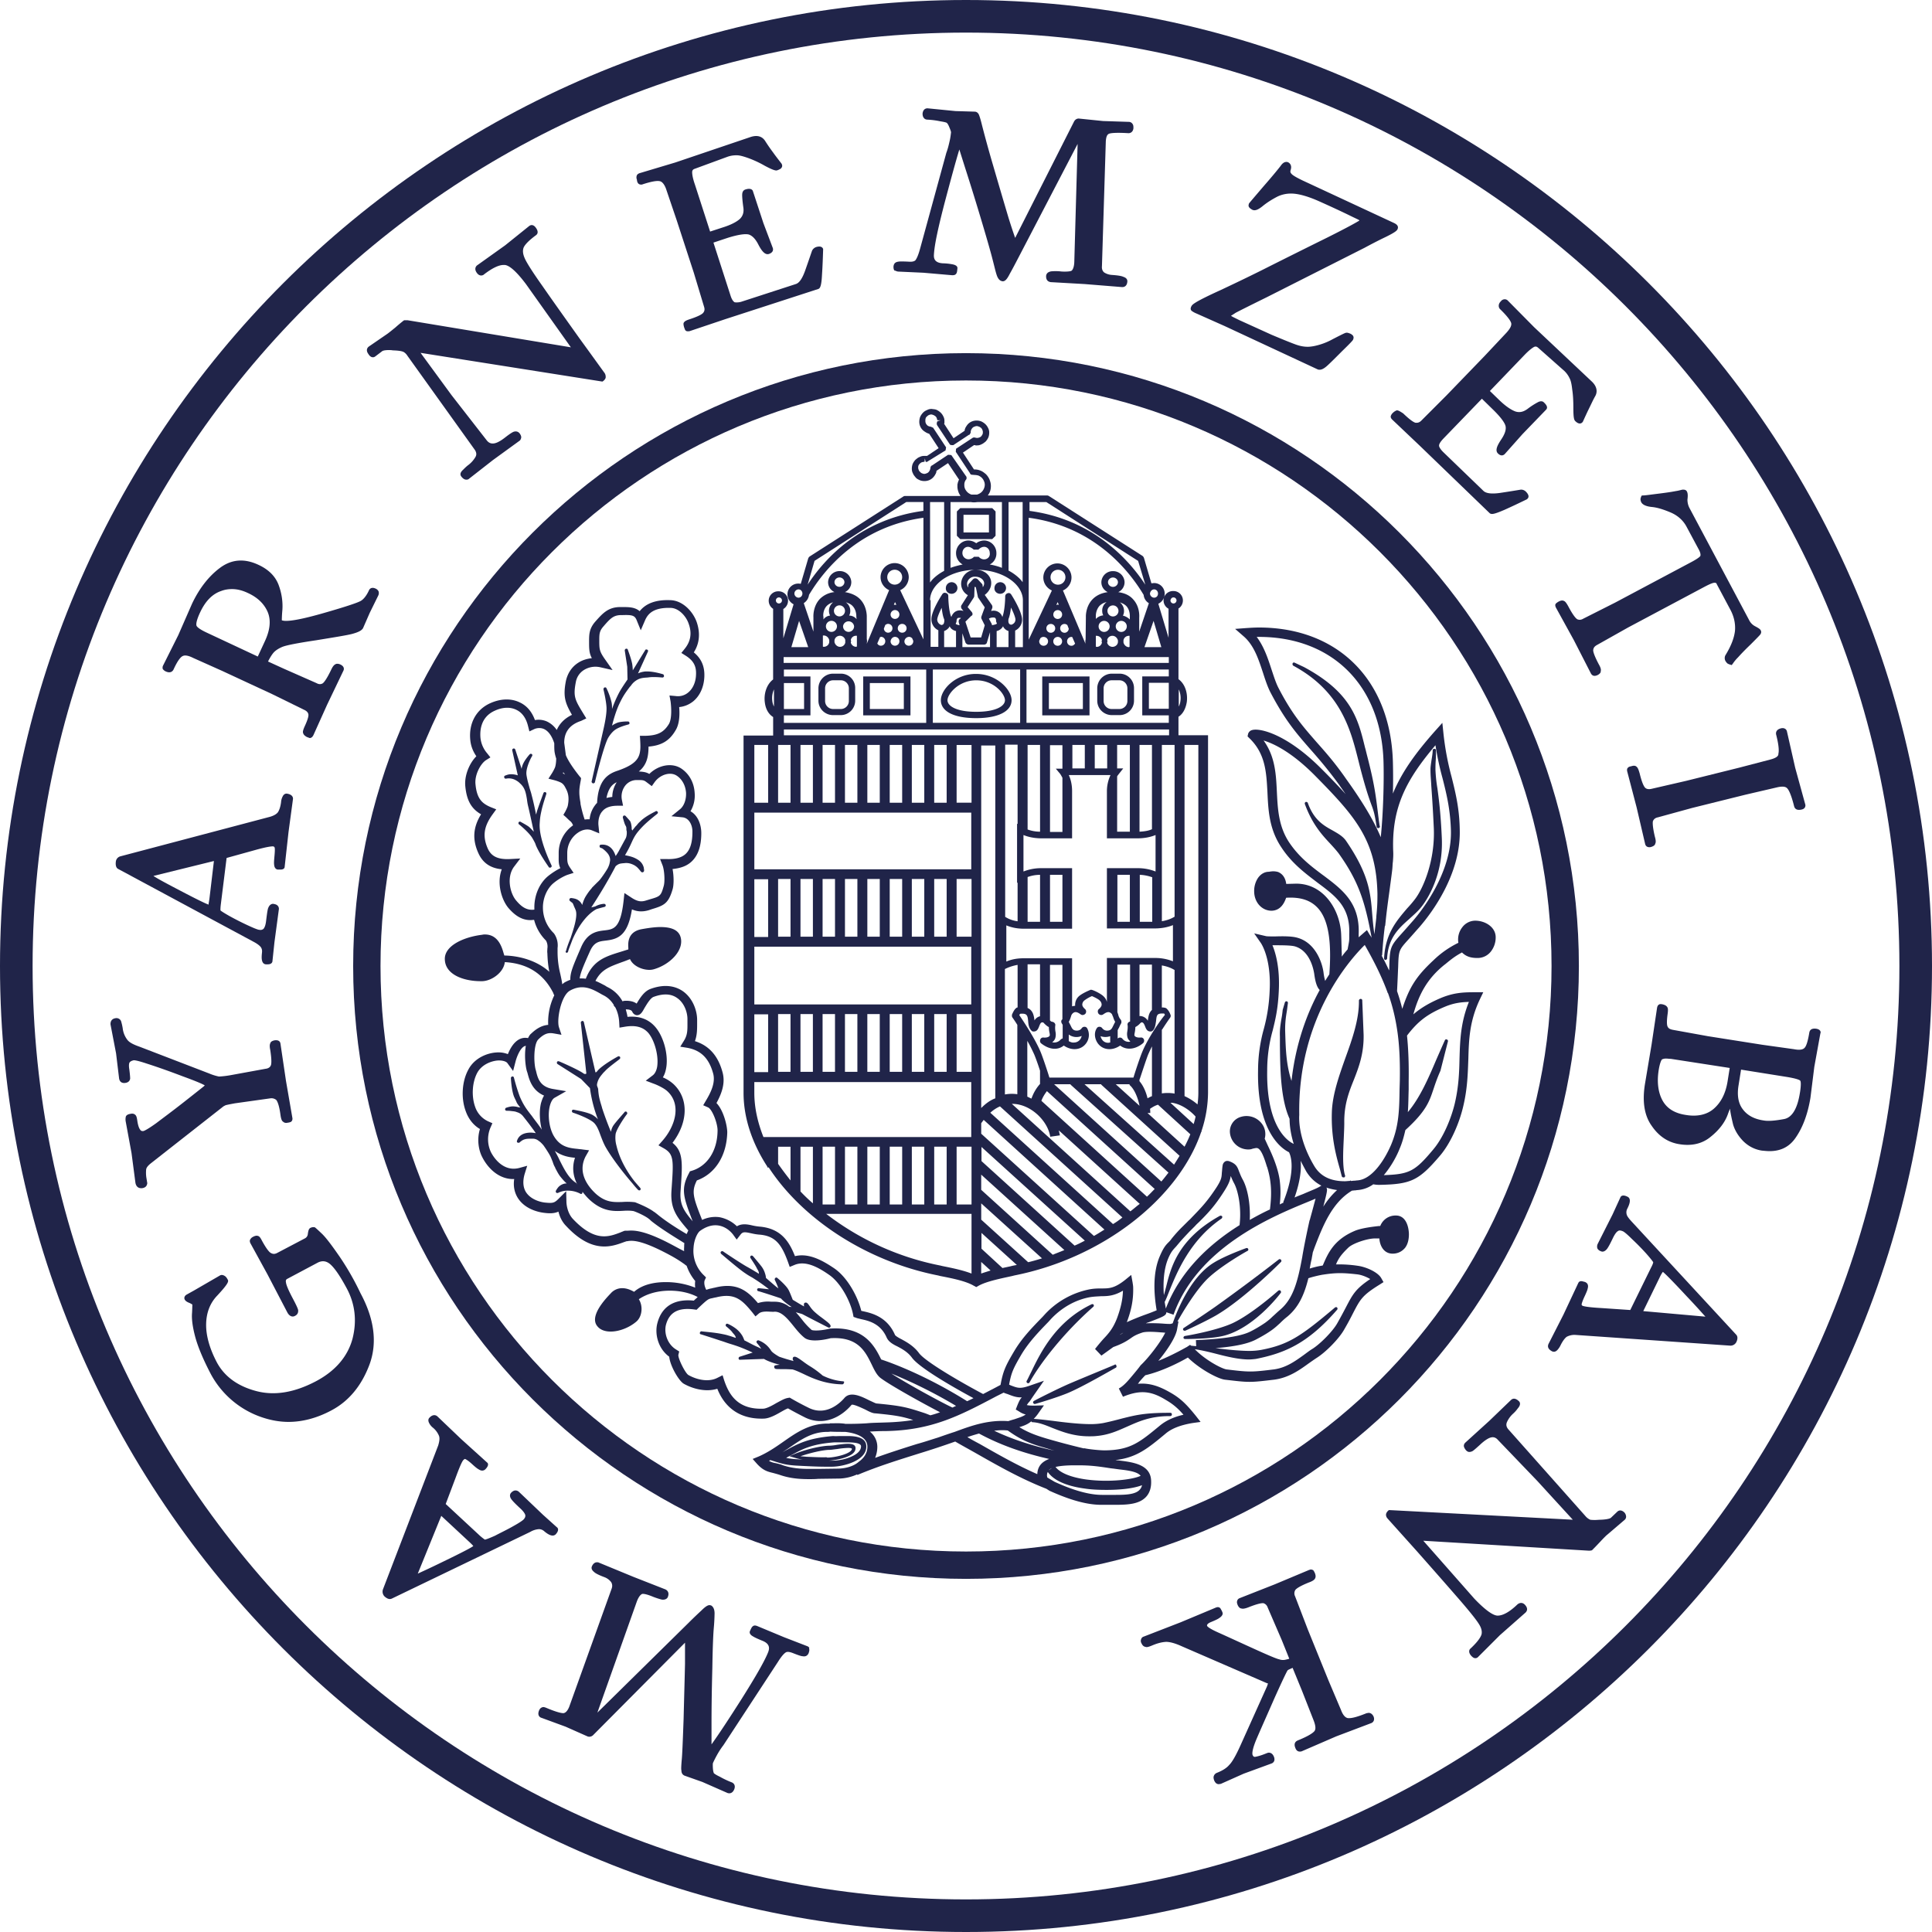
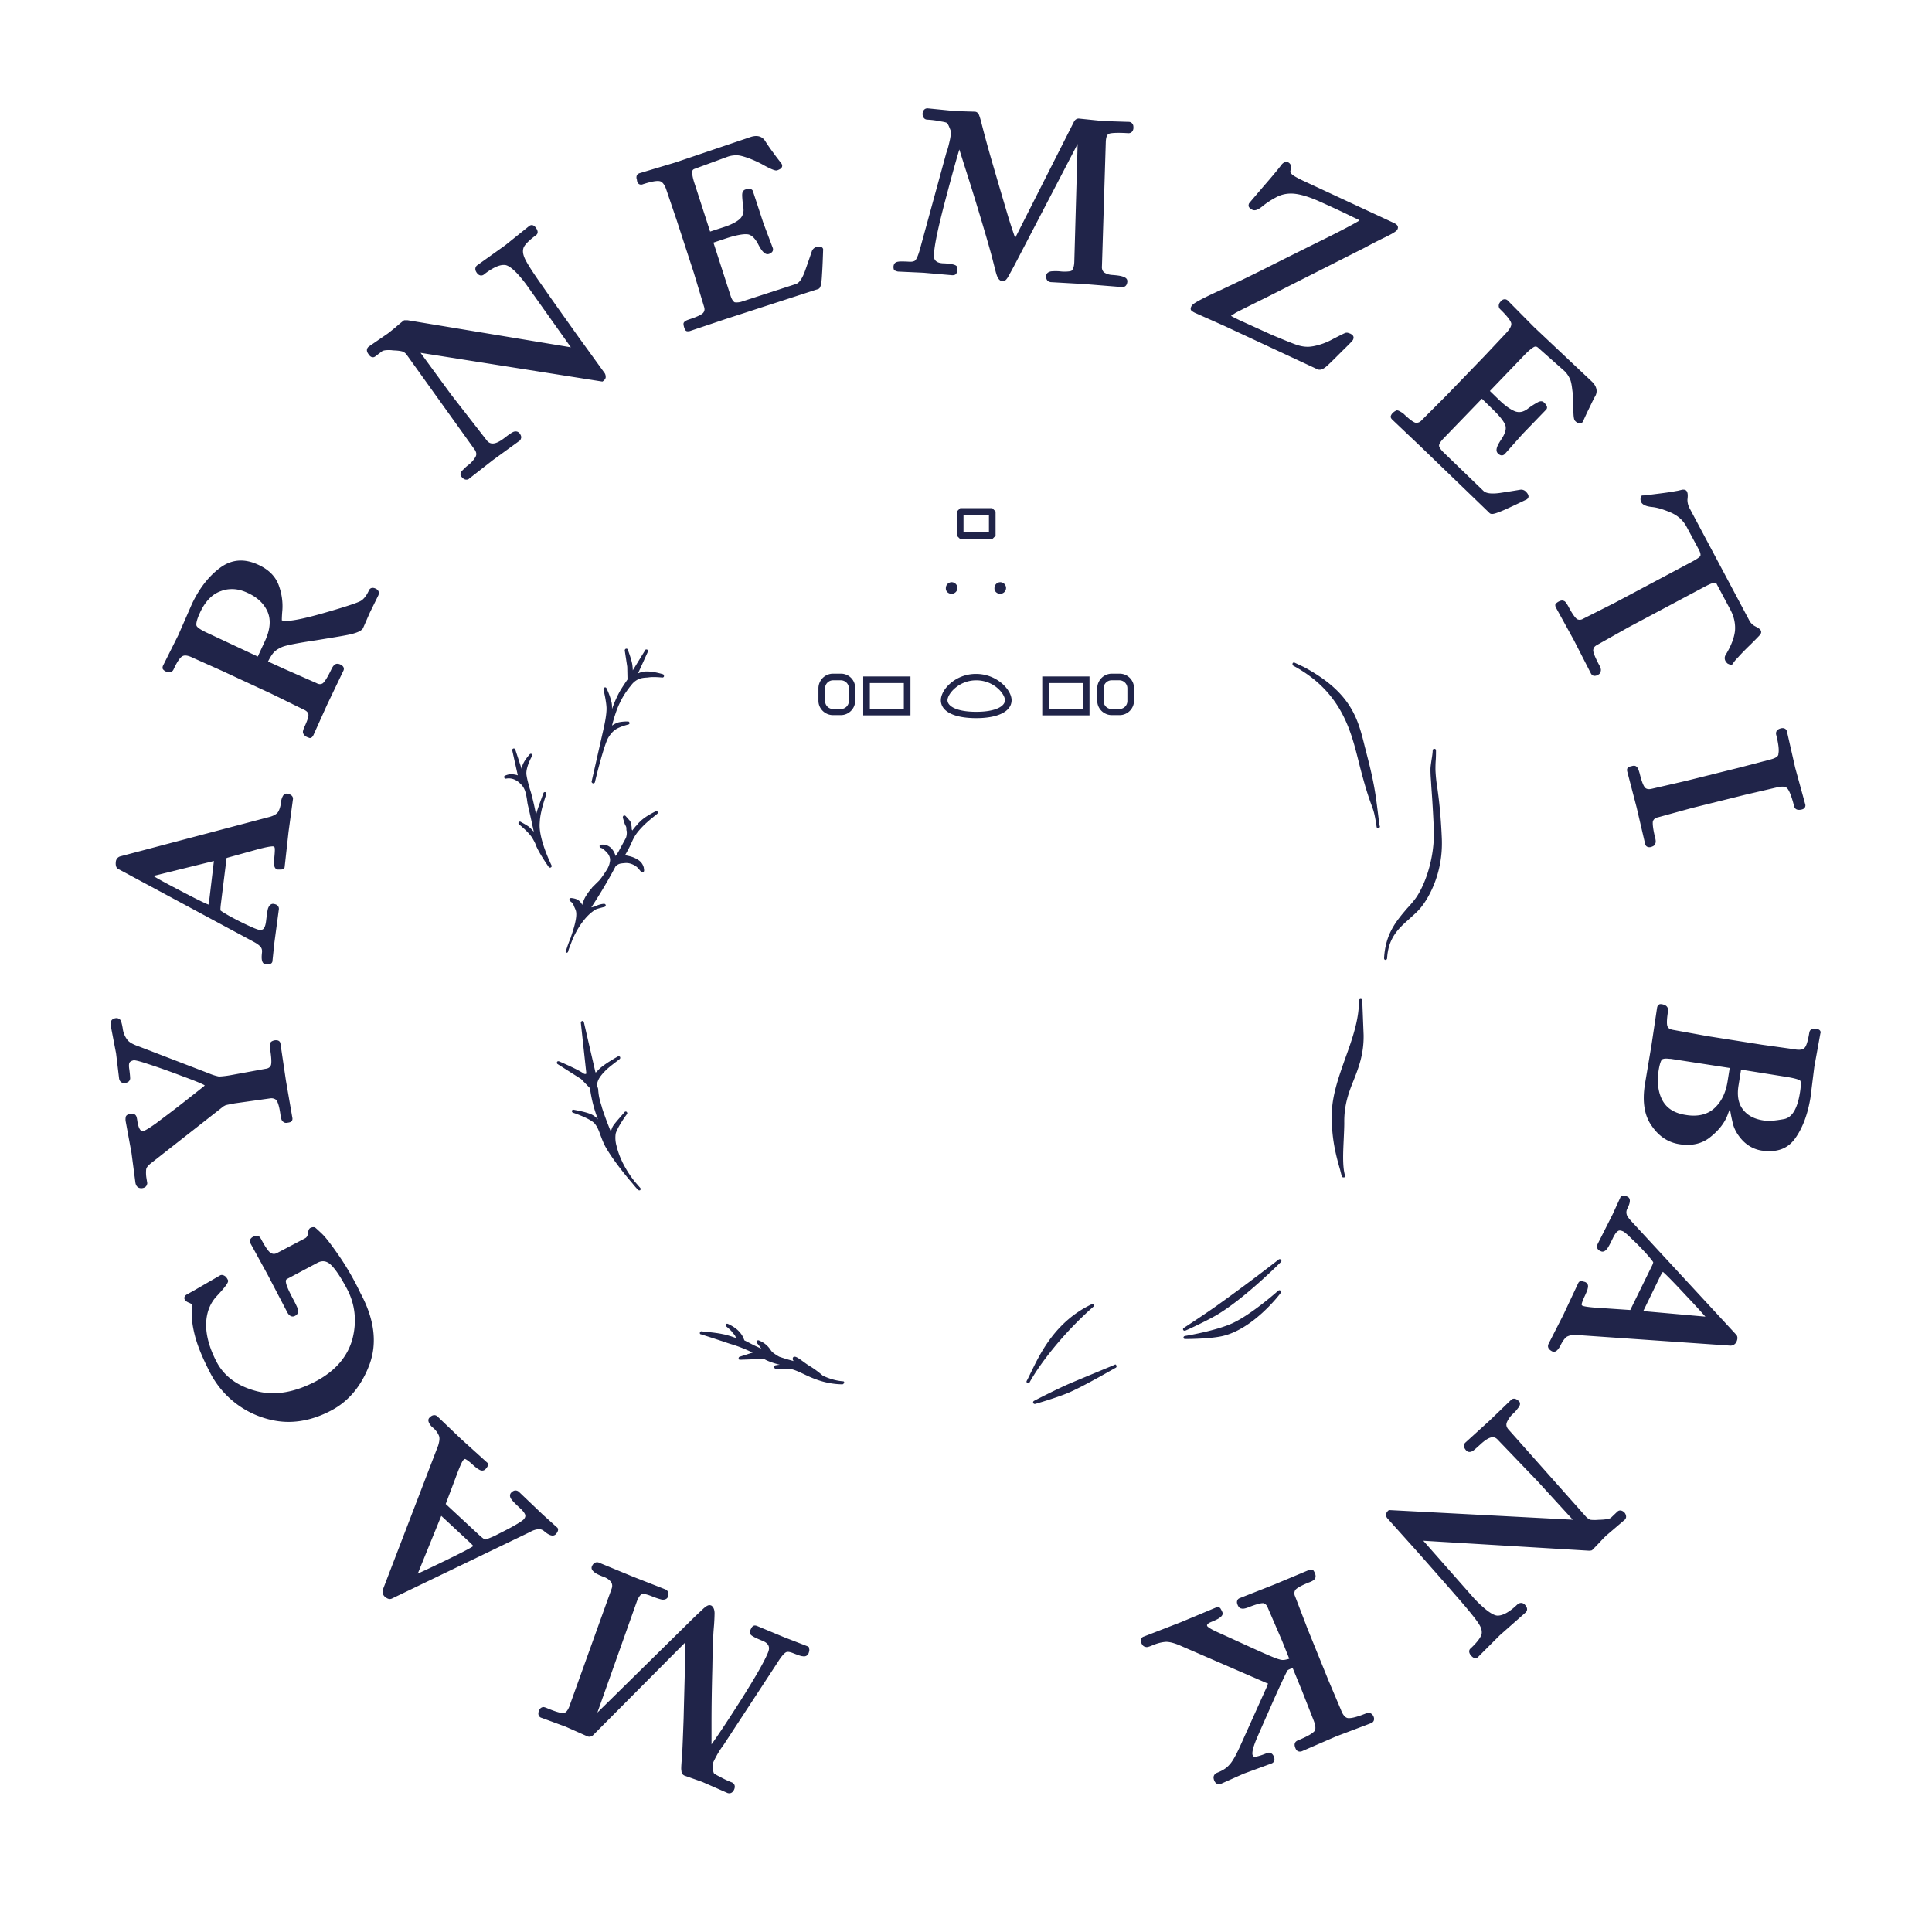
<svg xmlns="http://www.w3.org/2000/svg" fill="none" height="79" width="79">
  <path d="m32.992 67.306-.937-.362-1.085-.452c-.08-.034-.147-.034-.192.012-.034.022-.057.067-.113.192-.045.113.079.192.124.215.068.045.192.101.384.18.317.125.294.317.238.464-.147.372-.52 1.016-1.097 1.932-.497.78-.903 1.4-1.22 1.841v-.836c0-.723.012-1.491.034-2.294.012-.79.034-1.333.057-1.604a7.98 7.98 0 0 0 .034-.621c0-.17-.057-.283-.147-.328l-.057-.011c-.079 0-.18.067-.328.214-.146.136-.327.305-.53.509l-3.73 3.672 1.617-4.553c.079-.204.158-.272.203-.294.011-.011.113-.034.463.113.147.056.26.09.35.113.17.022.238-.068.25-.113.078-.204-.057-.283-.103-.305l-1.299-.509-1.424-.587c-.022-.012-.045-.012-.079-.012-.056 0-.147.034-.203.17-.023.056-.023.135.09.226.034.034.125.102.43.215a.617.617 0 0 1 .27.203c.046.079.057.17.012.282l-1.729 4.814c-.045.113-.124.248-.237.26-.079 0-.271-.034-.723-.227-.034-.01-.068-.022-.09-.022-.046 0-.136.023-.181.136-.09.214.045.293.102.305l.983.361.892.396c.08.033.181.01.249-.068l3.74-3.763v.87c-.012.554-.034 1.3-.057 2.237-.034.938-.056 1.503-.079 1.707-.023.282-.023.372-.011.406 0 .147.079.192.124.215l.734.26 1.029.452a.22.22 0 0 0 .079.011c.045 0 .135-.023.192-.158.067-.158-.012-.26-.113-.294a3.704 3.704 0 0 1-.475-.226c-.192-.09-.226-.135-.237-.135 0 0-.034-.046-.045-.204-.011-.17 0-.203 0-.215.034-.079.09-.192.158-.316s.158-.271.271-.418l2.226-3.4c.17-.272.271-.362.328-.396.056-.034.147-.023.27.022.283.113.374.136.419.136.113.023.192-.023.237-.113.034-.09.045-.158.023-.192.022-.034 0-.08-.09-.113M22.721 62.741c.147-.158.102-.26.046-.294l-.565-.508-.983-.938a.216.216 0 0 0-.136-.056c-.068 0-.124.034-.18.09-.034.034-.091.124 0 .26.033.045.101.136.372.384.147.136.192.226.204.271 0 .023.022.08-.068.181-.023.023-.113.102-.418.271-.237.136-.497.26-.757.396-.328.147-.407.158-.407.158s-.045-.023-.192-.147l-1.412-1.31.418-1.108c.203-.553.282-.678.316-.7.045-.046.068-.034.08-.023.044.023.123.068.293.226.101.09.18.158.248.192.102.068.193.057.26 0a.676.676 0 0 0 .068-.079c.08-.113.045-.18.011-.203l-1.062-.96-.971-.927c-.09-.08-.215-.068-.328.056-.034.034-.068.102-.011.215a.563.563 0 0 0 .158.192.855.855 0 0 1 .248.339c.034.102.012.226-.034.384l-2.26 5.887a.28.28 0 0 0 .069.293c.079.068.146.102.214.102a.213.213 0 0 0 .09-.023l5.65-2.722a.807.807 0 0 1 .362-.113.33.33 0 0 1 .214.09c.215.18.362.215.463.124m-4.677-.757 1.118 1.04c.136.124.181.18.192.192-.034.034-.237.158-1.242.644-.577.282-.882.418-1.029.486zM13.864 51.352c-.328-.474-.554-.768-.712-.915-.237-.226-.249-.226-.271-.249l-.046-.01h-.022a.295.295 0 0 0-.125.033c-.056.034-.079.09-.101.249a.219.219 0 0 1-.124.18l-1.119.588c-.102.056-.18.056-.26.011-.056-.022-.17-.135-.373-.508-.068-.136-.113-.181-.158-.192l-.045-.012a.34.34 0 0 0-.158.046.247.247 0 0 0-.113.101c-.023.034-.034.08 0 .158l.7 1.277.814 1.56c.079.146.203.203.316.135.09-.045.136-.124.124-.237-.01-.045-.045-.147-.226-.486-.203-.384-.26-.554-.27-.633-.023-.102.01-.135.056-.158l1.231-.655c.192-.102.373-.08.543.079.192.18.406.508.655.971.339.633.418 1.322.237 2.045-.192.724-.689 1.322-1.502 1.752-.882.463-1.695.599-2.452.395-.757-.203-1.288-.599-1.593-1.164-.305-.576-.452-1.118-.441-1.581.011-.475.17-.86.452-1.153.463-.497.474-.587.43-.655-.046-.09-.091-.136-.136-.158-.057-.034-.125-.045-.181-.012l-1.074.622c-.225.124-.282.158-.305.17-.09.067-.09.146-.056.203.023.034.056.079.203.135.046.023.08.045.102.057 0 .034 0 .124-.011.339-.023.248.022.587.135 1.005.113.407.317.893.61 1.458A3.725 3.725 0 0 0 10.7 57.95c.362.124.734.192 1.096.192.576 0 1.175-.159 1.763-.475.7-.373 1.22-.994 1.547-1.864.328-.882.204-1.864-.361-2.915a11.151 11.151 0 0 0-.881-1.537M9.22 45.195c.034-.012.136-.034.384-.08l1.446-.203a.31.31 0 0 1 .249.068c.034.045.113.18.17.61.022.158.056.249.101.271.045.045.102.068.204.045a.438.438 0 0 0 .124-.033l.034-.034a.175.175 0 0 0 .022-.136l-.26-1.503-.226-1.525c-.01-.08-.067-.158-.237-.136-.124.023-.17.08-.17.102-.033.057-.044.136-.01.294.067.44.045.587.022.633-.034.079-.113.124-.215.135l-1.423.26a3.742 3.742 0 0 1-.464.056H8.95a2.074 2.074 0 0 1-.396-.124L5.706 42.8c-.26-.09-.43-.18-.508-.294a.952.952 0 0 1-.181-.463 2.343 2.343 0 0 0-.068-.294.206.206 0 0 0-.237-.112c-.136.022-.204.124-.192.26l.226 1.174.124 1.029c.023.135.113.203.26.18.147-.022.18-.113.192-.17 0-.033 0-.112-.034-.383-.034-.192 0-.271.011-.283.034-.045.08-.067.17-.09.056 0 .192.023.53.136.317.101.814.27 1.47.52.587.214.813.316.904.372l-.034.034c-.068.056-.34.271-.814.644-.474.373-.858.655-1.141.87-.395.282-.486.305-.508.316-.068.012-.113 0-.147-.056-.034-.045-.08-.136-.113-.35-.023-.17-.045-.215-.08-.249-.045-.045-.112-.068-.203-.045-.158.022-.192.102-.192.135a.477.477 0 0 0 0 .181l.237 1.288.159 1.21c.034.203.17.225.226.225h.045c.17-.022.203-.124.214-.203l-.033-.204a1.356 1.356 0 0 1-.012-.361c.012-.08.08-.158.192-.249l2.938-2.305c.023-.022.068-.045.113-.067M4.837 35.534l5.525 2.972c.192.101.27.18.305.226.045.067.056.135.045.226-.011.124-.057.452.158.474h.08c.157 0 .191-.09.191-.135l.08-.758.18-1.344a.182.182 0 0 0-.056-.17c-.034-.033-.09-.056-.181-.067-.045 0-.136.022-.192.158-.023.045-.045.158-.09.531-.023.203-.068.282-.102.328-.023.022-.08.067-.181.045-.034 0-.147-.034-.463-.181a11.988 11.988 0 0 1-.757-.384c-.317-.18-.362-.226-.362-.226s-.011-.045.011-.237l.238-1.91 1.14-.316c.487-.136.667-.158.758-.158.045.01.056.022.068.056.01.045.01.147-.012.373-.011.136-.022.237-.011.316.011.17.113.204.158.204H11.47c.136 0 .17-.068.17-.113l.158-1.424.18-1.333c.012-.057 0-.203-.26-.237-.045 0-.113.022-.158.113a.593.593 0 0 0-.067.237c-.023.18-.068.316-.125.407-.056.079-.17.146-.327.192l-6.113 1.615a.252.252 0 0 0-.192.226c-.023.192.045.271.102.294m1.435.283 2.474-.61-.18 1.514c-.023.18-.046.248-.035.27-.034-.01-.226-.078-1.254-.62-.587-.306-.87-.464-1.005-.554M6.78 27.456c.146.067.259.034.316-.08.169-.372.293-.508.361-.542.09-.056.237-.034.44.068l1.187.531 2.045.95 1.31.643c.102.045.159.113.17.18.012.046 0 .17-.147.487-.067.147-.09.237-.067.282.022.09.113.136.146.158.057.023.09.034.125.046h.022l.023-.012c.045-.011.068-.045.102-.101l.565-1.255.666-1.39c.011-.022.068-.157-.124-.248-.09-.045-.18-.034-.203-.011-.057.023-.114.09-.181.237-.192.396-.294.509-.34.543-.078.045-.157.045-.26-.012l-1.332-.587-.644-.294c.079-.158.158-.283.226-.362.079-.09.203-.17.361-.237.17-.068.633-.158 1.39-.271.757-.124 1.254-.203 1.469-.26.248-.068.384-.136.44-.237l.272-.622.35-.711a.227.227 0 0 0 .011-.17.244.244 0 0 0-.124-.113c-.125-.056-.215-.023-.26.056-.102.227-.226.385-.35.453-.102.056-.452.192-1.605.52-.678.191-1.164.293-1.446.293a.55.55 0 0 1-.17-.023c0-.045 0-.17.023-.429.023-.35-.034-.7-.158-1.028-.136-.35-.407-.622-.825-.814-.576-.27-1.107-.226-1.582.136-.452.339-.836.836-1.13 1.457l-.564 1.288-.622 1.243a.196.196 0 0 0-.011.136.306.306 0 0 0 .124.102m1.4-2.407c.215-.463.497-.757.859-.881.147-.057.294-.08.452-.08.215 0 .43.057.644.159.395.18.667.44.813.78.136.327.102.723-.113 1.186l-.293.633-2.125-.995c-.327-.158-.384-.248-.384-.282-.011-.045-.011-.181.147-.52M15.344 14.575l.283-.214c.011-.012.079-.046.27-.046.046 0 .102 0 .17.012.34.01.418.056.44.067a.45.45 0 0 1 .148.147l2.768 3.864c.068.113.068.204.011.294a1.145 1.145 0 0 1-.27.305c-.08.057-.16.136-.227.204-.113.101-.135.192-.079.27.068.091.136.136.215.136.034 0 .079-.01.101-.034l.983-.768 1.074-.78c.056-.033.068-.09.079-.124.011-.056-.011-.113-.057-.18-.079-.102-.17-.09-.226-.08-.045.012-.124.046-.384.249-.248.192-.395.237-.486.237h-.022c-.09 0-.17-.045-.238-.135l-1.434-1.842-1.266-1.729 7.435 1.175.034-.022c.056-.045.101-.102.101-.158 0-.034 0-.102-.045-.17-.068-.09-.407-.565-1.04-1.435-.61-.858-1.118-1.57-1.502-2.124-.384-.542-.622-.915-.712-1.107-.079-.17-.102-.305-.068-.43.023-.09.136-.26.52-.542.045-.034.124-.124-.011-.305-.08-.113-.181-.136-.271-.068l-.984.791-1.14.814c-.034.022-.148.135-.012.316.057.08.124.102.17.102.045 0 .09-.012.135-.057.328-.248.588-.373.78-.373h.056c.136.012.396.158.87.791l1.83 2.576-6.677-1.107h-.136l-.022.011a6.79 6.79 0 0 0-.339.283c-.18.147-.294.237-.328.26l-.757.52c-.079.056-.124.169-.022.304.079.136.192.17.282.102M26.213 7.548c.022 0 .045 0 .067-.012.35-.113.588-.158.712-.124s.215.215.26.362l.418 1.231.7 2.147.419 1.39c.034.101.022.18-.034.248-.034.045-.158.136-.576.271-.136.046-.192.08-.226.147-.012.045 0 .102.022.18.023.057.034.103.057.125l.034.023c.022.011.045.011.067.011.023 0 .046 0 .08-.011l1.446-.486 3.796-1.232c.08-.022.136-.124.158-.598.023-.34.034-.667.045-1.006v-.033c-.034-.091-.124-.125-.282-.08a.301.301 0 0 0-.17.147c-.067.192-.158.463-.282.813-.113.317-.237.509-.384.554l-2.192.712a.668.668 0 0 1-.305.034c-.045-.023-.113-.09-.17-.271l-.7-2.17.576-.192c.43-.135.735-.18.881-.135.147.056.271.192.385.418.158.305.293.418.429.373.192-.068.17-.193.158-.238l-.384-1.017-.43-1.31c-.01-.045-.079-.147-.316-.068-.056.023-.124.068-.124.226 0 .079.011.237.045.486.034.203-.011.361-.136.486-.135.124-.372.248-.7.35l-.52.17-.621-1.921c-.102-.294-.113-.441-.113-.509s.034-.113.101-.135l1.356-.498a1.05 1.05 0 0 1 .328-.056h.045c.113 0 .271.045.463.113.215.079.441.18.678.316.317.17.418.192.475.192l.045-.011a.752.752 0 0 0 .136-.068c.045-.045.067-.101.045-.158l-.011-.034c-.113-.147-.238-.305-.35-.463a7.35 7.35 0 0 1-.328-.475c-.125-.192-.328-.248-.6-.158l-3.072 1.04-1.47.44c-.056.023-.1.057-.112.113a.225.225 0 0 0 .011.147c.011.17.102.204.17.204M36.754 11.106l1.005.046 1.164.101h.034c.09 0 .124-.034.147-.068.023-.033.034-.079.045-.214.011-.113-.136-.147-.18-.158a2.286 2.286 0 0 0-.419-.046c-.339-.022-.373-.203-.361-.361.022-.407.18-1.13.452-2.17.237-.892.429-1.604.587-2.124.045.147.124.396.249.791.226.7.452 1.435.678 2.192.226.757.373 1.277.44 1.548.068.26.113.463.159.599.056.17.135.249.248.26.102 0 .18-.09.294-.317.102-.18.215-.395.35-.655l2.418-4.644-.136 4.836c-.01.215-.067.305-.101.34-.012.01-.057.044-.283.044-.056 0-.124 0-.192-.01a2.017 2.017 0 0 0-.373 0c-.17.033-.192.123-.203.18-.011.226.136.248.18.26l1.39.079 1.537.124h.011c.057 0 .193-.022.204-.237 0-.057-.023-.136-.158-.18-.046-.023-.147-.057-.475-.08a.655.655 0 0 1-.316-.102c-.068-.056-.102-.147-.09-.26l.158-5.107c.01-.124.033-.27.135-.305.045-.022.249-.056.791-.022.113 0 .192-.08.203-.204 0-.067 0-.124-.033-.169a.18.18 0 0 0-.159-.09l-1.05-.034-.995-.102c-.056 0-.147.023-.203.147L41.51 9.728a24.368 24.368 0 0 1-.272-.825c-.158-.53-.372-1.254-.632-2.147a48.816 48.816 0 0 1-.452-1.638c-.068-.282-.102-.361-.113-.395-.046-.136-.136-.158-.192-.158l-.78-.023-1.141-.113c-.045 0-.18.011-.204.215 0 .067.012.124.046.17.022.033.068.078.158.078.192.011.361.034.52.068.214.034.26.056.27.068 0 0 .046.034.102.18.068.159.068.193.068.204-.011.09-.022.203-.056.35-.034.147-.068.305-.136.486l-1.073 3.92c-.09.328-.158.43-.192.475-.046.045-.136.068-.271.057-.238-.012-.385-.012-.43 0-.17.022-.18.135-.192.17-.011.1.011.157.034.191.045 0 .09.045.18.045M48.742 12.722c.023.012.056.046.192.102l1.141.508 3.808 1.774a.192.192 0 0 0 .079.012c.09 0 .192-.057.316-.17.136-.124.34-.328.61-.599.43-.418.43-.44.441-.463.023-.056.023-.102.011-.124-.011-.045-.056-.08-.113-.113-.056-.023-.113-.045-.158-.045-.022 0-.045 0-.045.01-.023 0-.056.012-.52.25a2.668 2.668 0 0 1-.802.293c-.08.012-.147.023-.226.023-.17 0-.328-.034-.486-.09-.248-.09-.576-.226-.983-.396l-1.344-.61-.181-.09a1.479 1.479 0 0 1-.147-.08c.034-.022.09-.056.192-.124.17-.09.599-.305 1.265-.633l4-2.022c.294-.158.576-.305.859-.44.418-.204.474-.272.497-.328.023-.057.045-.159-.147-.249l-3.74-1.74c-.305-.147-.418-.226-.452-.271-.045-.045-.056-.09-.033-.158.067-.204-.057-.294-.114-.317a.143.143 0 0 0-.067-.01c-.102 0-.181.09-.226.157-.068.09-.294.373-.69.825-.598.7-.598.7-.61.723-.01.034-.022.08-.01.113.022.057.067.09.146.136.113.056.249 0 .452-.17.17-.135.35-.248.565-.361.203-.102.44-.147.69-.125.259.023.61.125 1.016.306.43.192.847.384 1.243.576.158.079.282.135.373.18.022.012.034.023.045.034-.09.057-.396.238-1.345.712-.915.452-1.683.836-2.316 1.153-.621.316-1.3.644-2.022.983-1.119.508-1.153.598-1.187.655-.068.124-.011.18.023.203M57.115 16.779a.448.448 0 0 0-.158.101.295.295 0 0 0-.08.113l-.01.023v.022c0 .046.022.08.067.125l1.107 1.05 2.87 2.769c.023.022.057.034.102.034.056 0 .17-.023.508-.17.305-.136.61-.282.915-.43l.023-.022c.045-.045.09-.135-.068-.294a.28.28 0 0 0-.203-.079c-.204.034-.486.08-.859.136-.328.045-.553.022-.666-.08l-1.65-1.592c-.136-.136-.17-.226-.17-.26 0-.057.034-.136.17-.283l1.582-1.638.44.43c.407.395.52.61.531.711.023.147-.045.328-.192.542-.124.193-.26.419-.124.554.102.102.203.102.282.023l.724-.814.96-.994c.08-.08.045-.18-.09-.305-.057-.057-.147-.057-.249 0a3.126 3.126 0 0 0-.418.271c-.17.124-.328.158-.497.102-.18-.068-.396-.215-.644-.452l-.396-.384 1.401-1.458c.215-.226.34-.305.396-.339.068-.034.113-.023.17.023l1.084.96a1 1 0 0 1 .203.283c.057.101.09.26.113.474.034.215.046.475.046.746 0 .43.034.497.079.542.113.113.214.124.282.057l.023-.023c.079-.17.158-.35.248-.531.09-.18.17-.362.26-.52.08-.135.113-.361-.135-.599l-2.362-2.225-1.073-1.085a.173.173 0 0 0-.124-.056.197.197 0 0 0-.159.079c-.067.067-.09.124-.09.192 0 .034.011.09.056.135.328.317.43.486.452.565.034.124-.09.283-.192.396l-.892.949-1.56 1.615-1.028 1.029c-.067.067-.124.09-.192.09h-.045c-.056-.011-.192-.08-.508-.384-.125-.08-.192-.124-.26-.124M64.493 25.32c-.057-.034-.17-.158-.362-.52-.079-.146-.135-.214-.18-.226-.057-.033-.125-.022-.215.023a.603.603 0 0 0-.113.08l-.023.033c-.011.045 0 .09.023.136l.734 1.333.7 1.367c.035.056.08.09.148.09a.294.294 0 0 0 .124-.034c.113-.056.135-.135.124-.158.023-.056 0-.147-.079-.282-.203-.384-.237-.543-.226-.588.011-.09.057-.147.158-.203l1.266-.712 3.14-1.672c.238-.124.34-.158.396-.158.045 0 .08.011.09.056l.554 1.04c.158.293.215.587.192.87-.034.293-.158.621-.395 1.005a.253.253 0 0 0 .011.238c.023.034.045.067.09.101.034.012.068.034.09.034l.069.023.045-.057c.045-.067.113-.158.215-.26.101-.113.27-.293.508-.52.373-.372.395-.406.395-.406.046-.057.057-.124.023-.18-.023-.046-.068-.08-.237-.17a.562.562 0 0 1-.237-.249l-2.441-4.587a.743.743 0 0 1-.08-.34c.023-.169.012-.27-.022-.327-.011-.034-.056-.079-.147-.079-.022 0-.045 0-.079.011-.056.012-.124.034-.214.046-.057.01-.215.045-.667.101-.373.046-.599.08-.69.08h-.044l-.023.033a.458.458 0 0 0-.034.113.3.3 0 0 0 .034.136c.056.101.203.17.452.192.215.023.463.102.757.226.282.124.497.316.633.565l.497.926c.102.181.079.249.079.271 0 .012-.034.08-.35.25l-3.141 1.671-1.3.656c-.09.056-.18.056-.248.022M72.38 31.06l-1.255.328-2.18.542-1.424.328c-.102.022-.192.01-.249-.046-.045-.045-.124-.17-.226-.587-.045-.158-.079-.237-.124-.271-.045-.046-.113-.057-.215-.023-.056.011-.101.023-.124.045l-.034.034c-.023.034-.023.09-.011.136l.384 1.469.35 1.502c.023.08.08.125.17.125.022 0 .045 0 .079-.012.113-.034.158-.09.158-.124.034-.056.034-.136-.011-.294-.102-.43-.09-.587-.08-.633.034-.079.09-.135.204-.158l1.4-.384 2.182-.542 1.265-.294c.226-.056.373-.045.44.034.057.056.159.237.283.734.034.125.136.17.294.136.068-.011.124-.045.147-.09.011-.023.034-.068.011-.136l-.407-1.48-.339-1.492c-.022-.101-.124-.158-.248-.124-.226.057-.204.215-.192.26.124.486.113.69.09.78.011.101-.113.18-.339.237M74.266 42.065c-.17-.023-.26.034-.283.158-.067.407-.135.565-.192.621-.067.08-.214.102-.44.057l-1.288-.18-2.226-.351-1.435-.26c-.113-.023-.18-.056-.215-.136-.022-.045-.045-.158 0-.497.023-.158.023-.248-.011-.293-.034-.057-.09-.09-.18-.113-.046-.012-.069-.012-.091-.012h-.034l-.045.023c-.034.023-.057.068-.068.124l-.226 1.514-.271 1.616c-.113.712-.023 1.288.282 1.706.294.43.678.678 1.141.746.498.079.927-.023 1.266-.305.339-.271.576-.577.7-.915.034-.102.068-.17.09-.238v.012c.023.192.069.395.125.632.068.238.203.464.407.678.214.215.474.35.768.396.113.01.215.022.316.022.464 0 .814-.18 1.063-.542.293-.418.497-.96.61-1.638l.158-1.266.248-1.367c.034-.068-.011-.17-.17-.192m-3.537 1.604-.09.565c-.08.475-.26.836-.554 1.096-.282.249-.678.34-1.152.26-.452-.068-.768-.26-.95-.588-.18-.327-.237-.757-.157-1.254.056-.339.124-.418.135-.429a.382.382 0 0 1 .17-.034c.056 0 .124.012.192.012zm2.87 1.017c-.102.656-.327 1.017-.655 1.074-.362.067-.644.09-.825.056-.395-.056-.678-.215-.859-.463-.18-.238-.237-.565-.17-.972l.103-.644 1.841.294c.497.079.576.147.576.158.012 0 .057.08-.01.497M66.73 49.962c-.147-.158-.204-.248-.215-.305a.316.316 0 0 1 .022-.226c.057-.113.204-.406.012-.497-.158-.079-.26-.056-.294.034l-.316.69-.61 1.208a.257.257 0 0 0-.012.181c.023.045.068.09.136.113.079.045.17.011.248-.079.057-.068.136-.215.26-.475.09-.18.158-.248.204-.27.045-.035.113-.023.192.01.034.012.135.08.373.317.192.18.395.384.598.61.238.271.272.339.272.339 0 .011 0 .056-.09.226l-.848 1.729-1.175-.08c-.6-.033-.735-.079-.769-.09-.045-.022-.045-.045-.045-.068.011-.045.034-.135.136-.35.056-.124.102-.226.113-.294.045-.158-.034-.226-.08-.248-.01-.011-.044-.023-.101-.034-.102-.034-.17-.011-.203.056l-.61 1.3-.61 1.197c-.023.057-.068.192.157.305l.046.012h.022c.046 0 .09-.023.136-.068a.789.789 0 0 0 .136-.203c.079-.159.169-.283.248-.34a.68.68 0 0 1 .339-.078l6.35.44a.268.268 0 0 0 .248-.147c.08-.17.034-.26-.01-.305zm3.005 3.876-2.542-.226.666-1.367c.068-.147.113-.204.136-.238.045.034.237.204.972.995.44.463.655.712.768.836M66.13 61.815l-.26.248c-.01.012-.1.068-.428.08-.08 0-.147.01-.215.01-.17 0-.215-.01-.226-.022a.553.553 0 0 1-.17-.136l-3.163-3.559c-.08-.101-.09-.192-.045-.293a1.05 1.05 0 0 1 .237-.328 1.27 1.27 0 0 0 .203-.226c.102-.113.113-.215.057-.282-.124-.125-.237-.147-.328-.068l-.892.858-.983.893c-.046.045-.068.102-.057.158.011.045.034.09.08.147.09.102.169.08.236.057.046-.012.113-.068.35-.283.181-.17.34-.271.453-.294.101-.022.192.012.27.102l1.616 1.684 1.447 1.581-7.514-.395-.034.023c-.056.056-.09.112-.09.169a.23.23 0 0 0 .068.158c.079.09.497.554 1.186 1.322.69.78 1.265 1.435 1.717 1.955.441.508.712.847.825 1.028.102.158.136.294.113.418-.023.09-.113.271-.452.588-.045.033-.113.146.034.305.057.056.102.09.158.09.045 0 .08-.011.113-.045l.893-.893 1.05-.926c.035-.034.136-.147-.022-.317-.09-.101-.215-.101-.316-.01-.317.304-.588.451-.802.451-.136 0-.407-.124-.95-.69l-2.09-2.372 6.768.407c.023 0 .056 0 .113-.011l.023-.012.022-.022c.034-.034.136-.136.305-.317.158-.17.26-.27.294-.294l.7-.598a.172.172 0 0 0 .068-.136.271.271 0 0 0-.068-.17c-.101-.101-.214-.112-.293-.033M55.962 70.04c-.023 0-.056.012-.08.012-.417.169-.61.203-.71.203h-.046c-.113-.011-.215-.124-.294-.339l-.508-1.198-.848-2.09-.52-1.356a.264.264 0 0 1 .012-.26c.034-.045.158-.147.553-.305.159-.056.226-.113.249-.158.034-.056.034-.124 0-.215-.023-.056-.045-.09-.068-.124l-.011-.011-.08-.023c-.022 0-.056.012-.09.023l-1.4.587-1.436.565a.163.163 0 0 0-.101.125c-.012.045 0 .09.022.147.046.112.113.146.147.146.057.023.147.012.294-.045.339-.135.509-.17.588-.17h.022c.08.023.147.08.181.181l.576 1.334.305.757c-.068.022-.124.034-.18.045a.455.455 0 0 1-.238-.023c-.068-.011-.305-.101-1.05-.44-.6-.272-1.063-.486-1.39-.633-.44-.192-.486-.271-.497-.282-.012-.034-.012-.046 0-.057.01-.023.034-.057.135-.102.192-.079.316-.135.384-.192.034-.022.147-.113.102-.214-.023-.068-.056-.113-.08-.159-.044-.056-.112-.067-.191-.034l-1.435.6-1.514.587a.15.15 0 0 0-.102.102.183.183 0 0 0 .012.169c.045.102.101.136.158.147.045.011.068.034.305-.068.192-.079.361-.124.542-.136.158 0 .373.057.644.181l3.31 1.435c.08.034.148.068.193.08.011 0 .022.01.022.01-.011.023-.022.068-.045.125l-1.062 2.361c-.192.43-.35.712-.474.836-.114.136-.283.238-.509.328a.215.215 0 0 0-.124.124c-.023.057-.011.113.011.181.056.136.136.158.192.158.023 0 .045-.011.08-.011l.937-.418 1.141-.418a.178.178 0 0 0 .113-.124.27.27 0 0 0-.022-.159c-.057-.135-.147-.158-.204-.158-.034 0-.056.012-.09.023-.271.113-.407.135-.463.147h-.023c-.023 0-.056 0-.09-.08-.012-.045-.034-.191.18-.689.17-.395.418-.949.735-1.672.418-.926.508-1.084.52-1.096.022-.022.079-.045.203-.101l.384.937.475 1.21c.056.146.113.338.034.44-.057.068-.215.192-.69.384-.045.023-.18.09-.09.305.045.125.124.147.18.147.023 0 .046 0 .08-.011L54.64 71l1.435-.543c.08-.034.147-.124.09-.27-.056-.114-.135-.148-.203-.148" fill="#202449" />
-   <path d="M39.5 0C17.716 0 0 17.716 0 39.5S17.716 79 39.5 79 79 61.284 79 39.5 61.284 0 39.5 0m0 77.667c-21.05 0-38.167-17.118-38.167-38.167 0-21.05 17.118-38.167 38.167-38.167 21.05 0 38.167 17.118 38.167 38.167 0 21.05-17.118 38.167-38.167 38.167" fill="#202449" />
-   <path d="M64.561 39.5c0-13.84-11.22-25.06-25.06-25.06-13.841 0-25.06 11.22-25.06 25.06 0 13.84 11.219 25.06 25.06 25.06 13.84 0 25.06-11.22 25.06-25.06m-25.06 23.942c-13.22 0-23.942-10.723-23.942-23.942 0-13.22 10.722-23.942 23.942-23.942S63.443 26.281 63.443 39.5c0 13.22-10.723 23.942-23.942 23.942" fill="#202449" />
-   <path d="M60.323 37.647h-.011a.665.665 0 0 0-.52.271.807.807 0 0 0-.158.633 3.93 3.93 0 0 0-1.017.712c-.69.644-.983 1.084-1.277 1.988a8.759 8.759 0 0 0-.214-.723c.022-.43.034-.746.045-.983.022-.69.022-.69.44-1.152.113-.125.26-.294.441-.497.508-.588 1.672-2.147 1.638-3.932-.01-.893-.17-1.537-.339-2.215a11.28 11.28 0 0 1-.327-1.751l-.046-.44-.293.327c-.791.892-1.367 1.683-1.729 2.565a24.32 24.32 0 0 0 0-1.288c-.09-3.345-2.237-5.503-5.48-5.503-.17 0-.35.012-.52.023l-.451.034.35.305c.43.373.61.949.79 1.491.091.283.181.554.294.78.6 1.152 1.063 1.683 1.605 2.305.35.395.734.836 1.22 1.502.068.102.158.226.26.373a26.331 26.331 0 0 0-.983-1.028c-1.401-1.412-2.508-1.683-2.836-1.593a.232.232 0 0 0-.17.158l-.022.102.08.079c.654.633.688 1.39.733 2.203.034.734.068 1.503.565 2.249.441.677 1.006 1.084 1.492 1.457.746.554 1.333.994 1.288 2.102v.113c0 .158 0 .158-.068.508-.079.09-.158.18-.237.294v-.124c-.011-.215-.011-.43-.023-.724-.022-1.05-.712-2.135-1.841-2.135l-.407.011c-.034-.248-.147-.407-.328-.486a.688.688 0 0 0-.305-.022c-.034 0-.056.011-.079.011-.18 0-.35.102-.463.283a.97.97 0 0 0-.136.542c.011.43.316.768.712.768.395-.011.531-.361.587-.508 0-.011.012-.023.012-.023.587-.034 1.005.102 1.3.43.417.463.564 1.333.462 2.7-.056.09-.113.17-.17.271a2.168 2.168 0 0 1-.067-.339c-.056-.43-.339-1.22-1.062-1.424-.215-.067-.587-.067-.915-.056-.147 0-.328 0-.373-.011l-.486-.113.283.407c.01.022.418.62.35 1.931a6.992 6.992 0 0 1-.237 1.56 6.4 6.4 0 0 0-.238 1.717c-.045 2.52.983 3.198 1.266 3.333.068.136.294.712-.237 2.045l.022.012a1.028 1.028 0 0 0-.158.079v-.057a3.918 3.918 0 0 0-.011-.96c-.08-.531-.328-1.074-.486-1.401l-.124-.271a.701.701 0 0 0-.114-.61.784.784 0 0 0-.858-.283.618.618 0 0 0-.452.61.753.753 0 0 0 .768.723.453.453 0 0 0 .17-.034c.067-.01.135-.034.18-.022.17.034.306.463.396.757l.011.022c.181.588.192 1.096.113 1.73-.271.123-.542.27-.825.428.034-.678-.101-1.322-.293-1.66-.08-.147-.113-.25-.147-.328-.068-.192-.124-.317-.418-.418-.057-.011-.113-.011-.158.022a.225.225 0 0 0-.09.136c-.023.124-.023.226-.035.316-.011.181-.011.271-.203.577-.396.61-.667.88-.972 1.197-.056.057-.113.124-.18.181l-.227.226a5.667 5.667 0 0 0-.474.52c-.045.067-.09.113-.136.158-.113.113-.203.226-.339.542-.305.69-.248 1.57-.135 2.226a7.654 7.654 0 0 1-.44.17c-.25.09-.532.203-.78.316.192-.508.27-.927.26-1.401 0-.08-.012-.136-.023-.215l-.057-.316-.248.203c-.43.34-.644.35-.95.35-.157 0-.338 0-.553.046a3.387 3.387 0 0 0-1.763.994l-.113.124c-.429.44-.836.859-1.152 1.39-.384.644-.463.847-.565 1.39l-.339.18c-.136.068-.26.136-.373.193-.96-.509-2.373-1.334-2.621-1.673-.215-.293-.508-.452-.712-.565-.113-.056-.248-.135-.271-.18-.328-.757-.972-.893-1.322-.972-.023 0-.034-.011-.056-.011-.147-.6-.577-1.379-1.108-1.74-.486-.328-1.04-.633-1.604-.497-.237-.6-.576-1.142-1.469-1.21a2.261 2.261 0 0 1-.271-.045c-.192-.045-.43-.09-.633.034a1.395 1.395 0 0 0-.723-.373 1.262 1.262 0 0 0-.7.113c-.373-.937-.441-1.163-.215-1.615.757-.272 1.22-1.017 1.243-1.966 0-.26-.147-.893-.441-1.198.203-.373.373-.802.249-1.254-.181-.678-.554-1.096-1.13-1.277.09-.248.09-.474.09-.734v-.136c0-.384-.18-.892-.587-1.175-.249-.17-.678-.328-1.322-.09-.271.101-.441.395-.565.599-.125-.09-.294-.125-.497-.113a.21.21 0 0 0-.08.022 1.386 1.386 0 0 0-.576-.565c-.045-.022-.09-.045-.135-.079-.113-.056-.249-.135-.396-.192.238-.463.565-.576 1.085-.768.102-.034.215-.08.328-.124.124.282.497.44.79.44a.66.66 0 0 0 .215-.034c.633-.192 1.22-.768 1.062-1.31-.079-.272-.35-.407-.825-.407-.214 0-.474.034-.78.09-.575.113-.541.588-.53.769v.056c-.113.034-.215.068-.328.102-.621.192-1.118.35-1.412 1.096-.08-.012-.158-.012-.249-.012.023-.192.113-.429.418-1.107.17-.384.373-.407.644-.44.497-.057.904-.193 1.074-1.277.203.09.418.113.689.034l.136-.046c.485-.146.666-.225.836-.802.056-.18.056-.542 0-.836.35-.034.61-.135.802-.328.248-.248.373-.62.373-1.14 0-.34-.136-.724-.441-.893a1.26 1.26 0 0 0 .17-.746c-.023-.43-.227-.79-.554-1.006-.384-.248-.938-.135-1.3.226-.112-.067-.225-.09-.429-.101.317-.26.396-.588.396-1.017.53-.045.858-.237 1.107-.667.17-.27.17-.689.147-.949.214-.022.407-.102.576-.237.271-.226.43-.576.452-.983.023-.43-.113-.757-.43-1.017.238-.373.272-.802.113-1.254-.158-.43-.576-.87-1.073-.881-.576-.023-.994.124-1.254.451-.203-.18-.486-.169-.746-.169h-.079c-.474.011-.7.271-.983.588-.248.282-.26.508-.26.802 0 .316 0 .486.113.7-.203.023-.395.08-.565.192-.26.17-.429.43-.497.746-.124.644-.022.904.249 1.379-.328.158-.52.384-.622.62a.997.997 0 0 0-.406-.35.845.845 0 0 0-.486-.056c-.124-.339-.328-.587-.622-.723-.35-.17-.78-.158-1.208.034-.577.26-.882.825-.814 1.503.023.237.102.452.248.666-.293.294-.497.803-.451 1.232.056.576.248.915.644 1.141-.328.531-.362 1.028-.113 1.582.18.407.497.621.96.666-.215.565-.011 1.243.271 1.582.294.34.576.497.904.497.045 0 .102-.01.147-.01.079.316.248.61.486.847a.508.508 0 0 1 .056.327c0 .057-.011.113 0 .192.012.362.045.577.08.757-.51-.463-1.232-.655-1.842-.666 0-.012-.012-.046-.023-.08-.068-.237-.215-.78-.768-.78-.034 0-.068 0-.113.012-.757.09-1.56.452-1.526 1.017.023.61.758.881 1.47.881h.056c.395-.01.881-.361.926-.78.95.057 1.593.487 1.989 1.277v.034h.011c.012.012.011.023.023.046a2.504 2.504 0 0 0-.249 1.209c-.248.022-.463.135-.7.361-.057.045-.09.113-.125.18-.395-.078-.666.26-.824.656a1.053 1.053 0 0 0-.475-.068c-.373.023-.893.226-1.141.701-.26.474-.305 1.152-.113 1.683.113.328.316.588.587.746-.135.44-.045.881.09 1.141.238.475.701.927 1.311.904-.045.294.012.565.159.791.305.463.87.565 1.04.588.248.033.428.033.61-.046.044.181.135.407.316.588 1.062 1.141 1.853.847 2.372.655l.102-.034c.023 0 .045 0 .08-.01.146-.012.44-.046 1.332.395.588.293.769.429.95.553a.627.627 0 0 0 .09.068 2 2 0 0 0 .35.621 1.072 1.072 0 0 0 0 .272 3.242 3.242 0 0 0-1.209-.226c-.384 0-.915.067-1.288.395-.011 0-.023-.011-.045-.023-.09-.045-.249-.124-.44-.124a.621.621 0 0 0-.475.215c-.6.621-.78 1.084-.531 1.356.113.135.305.203.53.203.35 0 .758-.158 1.051-.407.238-.203.283-.632.102-.915.328-.226.78-.35 1.266-.35.418 0 .824.09 1.14.26-.044.045-.101.09-.157.147-1.006-.102-1.368.44-1.492.926-.113.43.023 1.028.486 1.367.034.373.395.995.599 1.108.361.203.892.35 1.367.203.18.452.644 1.265 1.91 1.22.225-.011.474-.147.689-.271.101-.056.214-.124.293-.147.136.08.452.249.7.373.77.373 1.492-.034 1.9-.52.078-.034.428.136.553.192.17.09.305.158.418.158.825.08 1.084.125 1.548.272-.35.056-.723.09-1.142.101-.327.012-.542.012-.757.034-.203.012-.418.023-.745.023h-.124c-.023 0-.046-.011-.068-.011-.204-.023-.328-.012-.497-.012h-.08v.012h-.124c-.745.01-1.276.395-1.796.757-.305.214-.622.429-.983.587l-.249.102.18.203c.25.271.43.316.668.373.079.023.169.045.27.079.43.147.826.17 1.187.17.124 0 .249 0 .373-.012l.825-.011c.27 0 .542-.068.768-.17l.011.023c.859-.361 1.672-.61 2.531-.881a34.862 34.862 0 0 0 1.469-.486c.271.158.542.305.802.452.972.553 1.887 1.073 2.927 1.48l.124.08c.553.248 1.367.575 2.113.575h.576c.497 0 .96-.022 1.243-.305.158-.158.237-.384.226-.666-.011-.678-.746-.769-1.277-.837-.056-.01-.124-.01-.18-.022.87-.102 1.321-.475 2.067-1.096.248-.203.61-.339 1.085-.418l.327-.045-.203-.26c-.34-.418-.588-.69-1.028-.938-.43-.248-.836-.407-1.333-.361.022-.023.045-.057.067-.09.08-.091.158-.182.238-.26.723-.17 1.446-.554 1.74-.724.485.475 1.209.859 1.502.904.486.056.746.09 1.017.09.271 0 .531-.033 1.017-.09.587-.08 1.017-.384 1.39-.655.113-.08.226-.159.327-.226.385-.238.938-.803 1.142-1.175.158-.271.27-.486.361-.667.294-.565.373-.723 1.085-1.164l.158-.101-.09-.159c-.136-.248-.622-.463-.96-.508a5.11 5.11 0 0 0-.893-.056c.01-.023.022-.034.022-.057.102-.203.17-.328.486-.633.192-.18.78-.373 1.085-.373h.18c.023.317.192.622.543.622.215 0 .384-.09.508-.237.113-.147.158-.34.158-.565-.01-.35-.146-.757-.53-.757a.666.666 0 0 0-.633.406c0 .012-.012.012-.012.023h-.045c-.215.023-.723.08-1.005.203-.848.362-1.085.916-1.289 1.39 0 .011-.01.011-.01.023-.023 0-.046.011-.069.011a3.459 3.459 0 0 0-.463.113c.023-.124.045-.26.08-.395.01-.08.033-.17.044-.26l.068-.192c.35-.916.723-1.853 1.537-2.34.045 0 .079-.01.113-.01.045 0 .079-.012.102-.012a1.25 1.25 0 0 0 .655-.237c.056.011.135.023.226.023h.023c1.299-.023 1.615-.181 2.474-1.187.418-.486.79-1.3.96-2.045.17-.723.181-1.322.204-1.91.022-.802.045-1.547.474-2.451l.136-.283h-.34c-.462 0-.858.012-1.4.238-.475.203-.814.406-1.119.666.226-.813.565-1.457 1.266-2.022l.045-.034c.26-.215.407-.328.678-.475.158.159.35.226.621.226h.034a.686.686 0 0 0 .531-.27.93.93 0 0 0 .192-.577c0-.418-.43-.678-.836-.678m-1.627-7.175c.08.509.18.95.294 1.367.17.667.316 1.288.339 2.136.034 1.695-1.175 3.243-1.548 3.672-.18.203-.316.361-.43.486-.497.553-.52.587-.542 1.4 0 .046 0 .091-.011.148a7.693 7.693 0 0 0-.305-.61h.022c.023-.362.057-.78.113-1.21h.012l.034-.327c.045-.407.101-.802.147-1.141.056-.43.101-.746.113-.881.01-.113.01-.204.022-.272.011-.158.023-.26.011-.474-.056-1.774.543-2.893 1.73-4.294m-4.87-.135c-.52-.599-.983-1.107-1.559-2.226-.102-.203-.18-.452-.271-.723-.147-.452-.305-.938-.61-1.345h.09c3.017 0 5.017 2.012 5.096 5.13.022.79-.011 2.067-.113 3.062-.316-.768-.881-1.639-1.401-2.362-.475-.689-.881-1.14-1.232-1.536m.283 5.457c-.486-.361-.995-.746-1.401-1.356-.43-.655-.463-1.367-.497-2.056-.034-.712-.068-1.446-.543-2.102.418.125 1.164.486 2.102 1.435 1.65 1.672 2.508 2.644 2.553 4.836 0 .384-.01.554-.045.915v.034c-.022.237-.056.475-.079.7-.045-.293-.068-.564-.09-.824-.068-.87-.136-1.627-1.062-2.983-.136-.203-.35-.316-.565-.44-.35-.193-.757-.419-1.006-1.12-.011-.033-.045-.044-.079-.044-.023.01-.045.033-.045.056v.023c.294.813.689 1.254 1.017 1.604.135.147.26.282.373.43.813 1.14 1.073 1.965 1.344 3.445a.76.76 0 0 0-.079-.124l-.113-.192-.17.147c-.01.011-.079.068-.169.147V38.2c.056-1.288-.678-1.83-1.446-2.407m-2.294 7.977a6.025 6.025 0 0 1 .226-1.639c.102-.417.215-.858.249-1.626.045-.916-.124-1.526-.26-1.853h.102c.27 0 .644 0 .813.045.667.192.78 1.062.791 1.107.045.35.113.565.226.678-.52.949-.983 2.192-1.153 3.717-.225-.678-.237-1.333-.26-2.068v-.045c0-.26.023-.452.057-.666.023-.124.034-.249.057-.407 0-.034-.023-.068-.046-.068-.033-.011-.067.012-.079.045l-.09.306a3.698 3.698 0 0 1-.057.395c-.033.215-.067.418-.056.69v.36c.011.939.023 2.193.395 3.006 0 .192.023.554.17 1.028l-.023-.011c0-.011-1.107-.418-1.062-2.994m1.367 3.694c.068.136.147.283.226.43.158.26.362.452.622.587l-.057.034c-.124.08-.373.17-.678.305-.113.046-.237.09-.361.147.237-.678.282-1.164.248-1.503m-5.412 3.989c.113-.26.181-.328.271-.43.046-.045.09-.101.147-.169.17-.203.294-.328.441-.486l.237-.237c.057-.068.125-.124.181-.18.316-.317.61-.61 1.017-1.255.18-.282.237-.44.26-.61.034.079.068.17.135.294.147.26.317.949.226 1.717-1.209.757-2.418 1.853-3.016 3.412-.012-.09-.034-.18-.046-.282l.012-.011c.056-.114.113-.26.18-.43.317-.78.848-2.079 2.136-2.96a.088.088 0 0 0 .023-.09.088.088 0 0 0-.09-.023c-1.73.96-2.012 2.135-2.204 2.915-.034.124-.057.226-.09.328-.034-.486-.012-1.051.18-1.503m-1.988 3.13c.034-.023.09-.057.147-.09a.553.553 0 0 1-.147.09M25.85 41.364c.034.08.102.136.18.147.148.011.227-.113.317-.282.09-.147.237-.407.373-.464.395-.147.723-.135.972.046.293.203.418.587.418.858v.136c0 .305.011.508-.147.757l-.147.237.282.045c.565.102.893.43 1.063 1.051.101.373-.09.768-.294 1.107l-.113.192.203.09c.17.08.396.668.384.961-.011.814-.418 1.435-1.05 1.627l-.08.023-.034.068c-.35.655-.237.983.147 1.977-.361-.43-.53-.678-.497-1.21l.012-.18c.067-.994.101-1.469-.34-1.819.645-.847.667-1.819.035-2.407a1.537 1.537 0 0 0-.43-.27c.08-.125.124-.283.147-.453.068-.53-.124-1.22-.452-1.604-.271-.316-.644-.463-1.141-.418-.011-.102-.045-.203-.068-.305.124 0 .226.022.26.09m-2.09-11.886.214-.102-.124-.203c-.339-.554-.418-.69-.305-1.277a.733.733 0 0 1 .328-.497.891.891 0 0 1 .678-.113l.497.113-.294-.418c-.249-.35-.249-.43-.249-.813 0-.26.012-.373.17-.554.282-.328.407-.452.7-.463h.08c.384-.012.497.011.576.203l.17.418.18-.418c.113-.248.328-.52 1.05-.497.328.011.622.339.724.633.147.395.09.734-.158 1.04l-.136.169.18.113c.317.203.441.429.419.79-.011.306-.136.565-.316.712a.65.65 0 0 1-.52.147l-.249-.022.046.248c.022.17.067.678-.068.915-.215.35-.464.475-.983.486h-.204l.012.192c.034.6 0 .915-.916 1.232-.418.135-.802.395-.847 1.322-.011.011-.034.022-.045.045a1.12 1.12 0 0 0-.26.621c-.068 0-.136 0-.203.012a4.85 4.85 0 0 1-.17-.644v-.034c-.034-.215-.056-.34-.045-.554.011-.147.056-.373.056-.373l.012-.09-.057-.068c-.27-.339-.474-.644-.565-.87l-.067-.508c0-.34.135-.712.689-.893m1.457 2.508c-.113.181-.18.384-.18.6-.08.01-.159.022-.238.044.08-.418.249-.565.418-.644m-2.18-.406c.022.034.045.056.067.09-.022-.011-.056-.034-.079-.045-.011-.012 0-.034.012-.045m-1.921 5.254c-.26-.294-.418-.972-.09-1.402l.248-.327-.418.022c-.486.023-.768-.101-.915-.44-.215-.497-.158-.893.203-1.39l.147-.203-.226-.09c-.35-.148-.565-.34-.621-.927-.046-.384.203-.848.429-.994l.18-.113-.135-.17a1.158 1.158 0 0 1-.271-.621c-.023-.249-.023-.848.587-1.119.317-.147.633-.158.882-.034.237.113.395.34.474.656l.057.225.215-.101s.18-.08.372 0c.181.079.328.27.43.587v.034c0 .102 0 .215.011.305.011.08.034.181.068.283 0 .079-.011.282-.057.384a1.953 1.953 0 0 1-.113.214l-.147.227.26.067c.08.023.215.068.283.113.079.057.113.113.17.226.112.204.135.418.078.7-.01.057-.067.17-.101.238l-.08.136.114.101s.101.102.17.159c.056.045.09.113.112.169a1.381 1.381 0 0 0-.587 1.13v.135c0 .17-.012.317.067.486-.135.068-.327.181-.52.34-.327.282-.53.734-.542 1.22v.135c-.27.034-.486-.068-.734-.361m1.084.237c.012-.373.17-.723.407-.938.305-.26.6-.362.6-.362l.248-.079-.147-.214c-.113-.17-.113-.249-.113-.464v-.135c0-.34.17-.644.43-.825.191-.136.406-.17.575-.102l.305.125-.034-.328s-.045-.362.17-.588c.124-.146.339-.214.61-.214h.226l-.045-.226a.73.73 0 0 1 .136-.599.594.594 0 0 1 .463-.226c.282 0 .294 0 .44.113l.181.136.113-.159c.226-.316.644-.44.904-.27.226.146.362.406.384.7.012.27-.079.53-.237.666l-.362.294.464.045c.27.034.406.34.395.61 0 .419-.09.7-.26.87-.158.159-.418.238-.78.226h-.282l.102.26c.079.215.101.667.045.848-.113.406-.147.418-.576.542l-.147.045c-.215.068-.373.034-.622-.135l-.26-.17-.033.305c-.125 1.141-.407 1.175-.769 1.22-.305.034-.7.08-.96.667-.361.836-.452 1.05-.452 1.356-.068.023-.136.056-.203.09-.046.023-.08.057-.125.09-.022-.169-.056-.304-.079-.417a3.714 3.714 0 0 1-.113-.916v-.146a.853.853 0 0 0-.124-.565l-.034-.046a1.456 1.456 0 0 1-.44-1.084m-.192 5.434c.26-.26.43-.282.633-.248l.317.056-.102-.305c-.102-.305.079-1.3.452-1.503.508-.282.904-.067 1.243.125.056.034.101.056.146.079.17.09.306.226.407.395-.011 0-.011.012-.011.012l.068.079c.09.18.147.384.158.621l.011.204.204-.034c.463-.08.768.011.983.26.248.305.406.892.361 1.31-.011.136-.068.328-.192.418l-.282.215.327.124c.102.034.407.17.554.305.599.554.316 1.447-.204 2.034l-.158.18.204.114c.418.237.418.463.339 1.582l-.012.18c-.045.735.226 1.062.69 1.605-.023.045-.046.101-.068.147-.294-.17-.859-.52-1.22-.825l-.046-.034c-.022-.023-.045-.034-.079-.056-.26-.193-.712-.362-.734-.373l-.034-.012a2.586 2.586 0 0 0-.508-.011c-.373.011-.69.023-1.096-.339-.305-.282-.769-.859-.407-1.537l.135-.237-.27-.034c-.057-.011-.125-.011-.182-.022-.361-.034-.711-.08-.971-.497-.204-.317-.283-.87-.181-1.266.045-.17.113-.282.192-.328l.475-.27-.543-.091c-.53-.09-.621-.44-.689-.735l-.023-.079c-.079-.339-.067-1.028.113-1.209m1.57 5.887-.022-.023c-.305-.192-.485-.553-.678-.937-.056-.125-.124-.249-.192-.373.271.203.565.26.825.282-.124.362-.09.746.102 1.108zm3.616 2.361c-.983-.485-1.344-.44-1.536-.429H25.557l-.045.011c-.045.023-.09.034-.136.057-.497.192-1.062.395-1.954-.554-.249-.271-.26-.666-.26-.678l-.011-.452-.317.317c-.17.17-.237.18-.565.147-.26-.034-.587-.159-.757-.418-.124-.192-.147-.452-.056-.758l.102-.327-.328.09c-.7.181-1.096-.52-1.164-.666a1.224 1.224 0 0 1-.011-.983l.079-.181-.18-.08a1.01 1.01 0 0 1-.532-.61c-.147-.429-.113-.982.09-1.366.181-.34.565-.486.837-.509.214-.011.35.045.395.102l.237.327.102-.395c.045-.17.203-.61.418-.633-.068.396-.011.859.045 1.04l.023.068c.068.26.18.711.678.926-.057.09-.09.192-.125.305-.079.328-.056.746.034 1.096l-.011-.023c-.158-.237-.294-.395-.395-.542-.204-.26-.34-.43-.498-.802a8.057 8.057 0 0 1-.237-.768c-.011-.034-.034-.057-.068-.046-.034 0-.056.034-.056.068 0 .023.023.475.124.746.034.079.057.124.09.192l.023.056c.034.068.09.136.147.204-.034 0-.056-.011-.08-.011l-.044-.012a.878.878 0 0 0-.181-.022c-.113 0-.271.056-.271.056-.034.011-.045.045-.045.068 0 .034.034.056.067.056.012 0 .125 0 .192.012.09.011.147.011.226.045.17.045.26.18.26.18s.238.295.373.487c.045.056.09.124.136.192a1.012 1.012 0 0 0-.204-.023c-.293 0-.497.113-.565.339a.054.054 0 0 0 .023.068.097.097 0 0 0 .08 0 .636.636 0 0 1 .157-.113c.113-.045.192-.045.294-.045h.09c.034 0 .057 0 .09.01.091.023.125.057.204.114.057.045.136.136.136.136.011.01.192.27.282.44.046.09.068.158.102.237.023.068.045.147.102.238l.01.034c.069.124.103.203.193.327.09.113.18.215.271.294h-.045a.489.489 0 0 0-.294.147.869.869 0 0 0-.101.147.07.07 0 0 0 .01.079c.023.022.046.022.08.011a.865.865 0 0 1 .407-.09c.17 0 .35.045.497.124.011.011.022.011.034.011.022 0 .034-.011.045-.022.011-.023.011-.045.011-.068.09.113.181.226.305.339.52.474.972.463 1.367.44.147-.01.283-.01.418.012.136.045.441.18.61.305.023.023.046.034.057.045l.045.045c.43.35 1.119.757 1.367.916-.01.045-.01.079-.01.124 0 .068-.012.135 0 .203-.17-.079-.396-.214-.78-.407m1.164.26c.023-.35.17-.61.26-.678.249-.18.497-.26.746-.226.237.034.452.17.61.373l.147.204.158-.204c.09-.113.158-.113.418-.056.102.022.203.045.328.056.689.045.938.418 1.197 1.13l.068.192.192-.079c.452-.192.972.09 1.424.407.474.328.87 1.085.972 1.604l.022.113.102.034c.045.023.124.034.203.057.317.067.802.18 1.051.757.08.17.249.27.44.361.193.102.419.226.588.452.305.43 1.808 1.277 2.52 1.661-.09.045-.181.09-.26.124-1.661-1.04-3.062-1.559-3.514-1.706-.271-.553-.69-1.344-2.056-1.265h-.034c-.396.102-.7.09-.757.056a2.967 2.967 0 0 1-.396-.43 5.728 5.728 0 0 0-.248-.293c.113.034.248.068.27.08.34.18 1.052.542 1.052.542.011 0 .022.01.034.01.045 0 .067-.033.067-.067 0-.023-.01-.034-.022-.056-.057-.08-.204-.181-.35-.294a2.994 2.994 0 0 1-.317-.26 1.295 1.295 0 0 1-.158-.192c-.08-.113-.113-.158-.17-.158a.086.086 0 0 0-.056.022c-.023.023-.023.068-.011.136-.113-.057-.294-.17-.463-.271-.034-.08-.136-.35-.181-.418-.08-.147-.34-.385-.452-.475a.055.055 0 0 0-.08 0c-.022.023-.033.045-.022.08 0 0 .09.18.147.35-.034-.034-.08-.057-.113-.09-.136-.114-.328-.283-.395-.34a.718.718 0 0 0-.034-.17.91.91 0 0 0-.17-.327c-.079-.102-.316-.384-.328-.395-.022-.023-.056-.034-.09-.012-.023.023-.034.057-.011.09 0 0 .214.317.26.419.01.022.022.045.034.056.033.068.056.102.045.17-.057-.046-.147-.09-.215-.136l-.215-.124c-.26-.136-1.028-.655-1.028-.655-.022-.023-.068-.012-.09.01-.023.023-.012.069.011.091.034.023.735.633.983.791.113.08.215.136.294.18.215.136.373.238.678.475l-.418-.045c-.034 0-.068.023-.068.057s.023.067.056.067c.057.012.588.181.916.294.079.09.226.215.44.35-.045 0-.079-.01-.101-.01a.94.94 0 0 0-.577-.204h-.158a1.31 1.31 0 0 0-.542.056c-.43-.508-.87-.858-1.763-.632-.056.01-.101.022-.147.033-.079.012-.135.034-.203.057-.124-.237-.068-.384-.068-.384l.057-.124-.09-.09a1.374 1.374 0 0 1-.419-1.13m10.587 6.542c-.418-.192-1.875-.983-2.497-1.39.61.249 1.57.678 2.644 1.322-.057.023-.102.046-.147.068m-1.107.237c-.757-.248-.938-.305-2.011-.406-.046-.012-.181-.08-.283-.125-.339-.17-.757-.372-1.005-.113-.113.136-.7.78-1.447.43a11.629 11.629 0 0 1-.745-.396l-.057-.034-.068.012c-.146.022-.293.113-.485.214-.17.102-.385.215-.52.226-1.062.046-1.413-.587-1.605-1.152l-.067-.215-.204.102c-.384.203-.881.068-1.197-.113-.136-.09-.43-.69-.407-.825l.034-.135-.125-.08c-.372-.226-.497-.689-.418-1.005.136-.52.509-.723 1.164-.633l.09.012.068-.068c.396-.373.407-.373.577-.407a1.83 1.83 0 0 1 .158-.034c.768-.192 1.062.113 1.48.621l.124.159.147-.125c.102-.079.283-.079.452-.067.068 0 .124.01.18 0h.012c.282 0 .52.282.757.576.136.17.282.35.452.486.26.214.904.067 1.073.022 1.13-.068 1.424.554 1.684 1.085.113.237.215.44.373.553.395.294 1.717 1.029 2.418 1.39-.125.045-.26.09-.396.124zm-3.56 2.26-.824.011h-.373c-.328 0-.69-.022-1.062-.146-.113-.046-.215-.068-.305-.09a.85.85 0 0 1-.271-.091c.022-.011.034-.023.056-.034l.215.068c.362.113.52.135.836.158.452.023.859.045 1.209.045h.249c.225 0 .576-.056.88-.192.453-.203.543-.463.532-.655-.011-.407-.565-.407-.802-.407h-.238c-.113 0-.192.011-.316 0-1.017.079-1.457.328-1.875.554-.068.033-.136.079-.204.112.08-.045.147-.101.226-.146.52-.362.96-.678 1.582-.69a.7.7 0 0 0 .158-.01c.17.01.44.01.61.01.283.034.893.147.904.588.011.316-.192.52-.35.633-.203.18-.509.27-.836.282m-.598-.463c-.203 0-.44-.011-.712-.023-.09-.011-.158-.011-.237-.022.395-.136.881-.249 1.164-.26h.022c.08 0 .192-.023.316-.034a3.24 3.24 0 0 1 .441-.045c.136 0 .147.022.158.034 0 .192-.666.361-1.005.361-.034-.022-.09-.011-.147-.011m1.3-.373c0-.124-.102-.18-.306-.18-.135 0-.305.022-.463.044a1.924 1.924 0 0 1-.294.034h-.022c-.373.012-1.017.17-1.435.35l-.181.08.192.056c.215.068.305.08.497.09h.057c-.136-.01-.283-.01-.43-.022a2.596 2.596 0 0 1-.452-.056c.08-.046.147-.08.215-.114.418-.225.802-.451 1.751-.52h.554c.361 0 .542.057.542.159 0 .203-.203.339-.384.418-.215.102-.52.17-.78.17h-.146c.226-.012 1.096-.136 1.084-.509m3.389-.44c-.294.09-.588.191-.881.27-.577.181-1.142.362-1.706.566.056-.136.09-.294.09-.452a.792.792 0 0 0-.305-.622c.18-.011.361-.022.644-.022 1.875-.034 2.994-.61 4.53-1.424l.294-.147c.057.023.113.045.158.056.226.09.385.147.588.136-.056.057-.102.124-.192.35l-.057.147.136.08a.82.82 0 0 0 .271.124c-.124.09-.26.124-.452.192-.079.022-.158.045-.26.079-.824-.057-1.491.18-2.192.44-.214.068-.44.147-.666.226m2.836-.283c.463.328.802.508 1.491.7.158.046.294.09.418.125-.825-.181-1.65-.43-2.463-.814.17-.022.35-.034.554-.011m-1.65.271c.158-.056.317-.102.475-.147.938.509 1.92.825 2.87 1.04-.272.101-.475.282-.486.621-.803-.35-1.56-.78-2.35-1.231-.17-.09-.34-.181-.509-.283m3.458 1.266-.136.09a.406.406 0 0 1 .136-.09m2.61 1.096h-.565c-.667 0-1.435-.305-1.932-.532l-.306-.18c0-.023-.01-.046-.01-.08 0-.056.01-.101.033-.146.294.43.983.61 1.503.678.282.045.587.056.904.056.553 0 1.096-.056 1.446-.192a.397.397 0 0 1-.102.192c-.18.192-.587.204-.971.204m1.016-.78c-.293.147-1.276.282-2.248.147-.621-.09-1.05-.271-1.232-.509.193-.045.452-.067.791-.067h.147c.497 0 .825.045 1.334.124l.101.011c.08.011.158.023.249.034.407.045.734.102.858.26m-.316-4.124c-.18.215-.361.44-.576.554l.17.338c.756-.316 1.208-.203 1.762.136.294.17.497.35.712.599-.396.09-.712.237-.96.44-.837.69-1.21 1.006-2.26 1.017-.204 0-.656-.045-.848-.09v.011a30.484 30.484 0 0 1-1.536-.406c-.497-.147-.791-.272-1.108-.464.181-.056.34-.113.486-.237.012.011.023.034.045.034.272.011.52.113.825.237.407.159.87.34 1.492.34.101 0 .203 0 .305-.012.508-.045.87-.215 1.254-.384.463-.204.938-.43 1.74-.43h.022c.034 0 .068-.022.068-.067 0-.046-.022-.068-.068-.068h-.067c-.995 0-1.367.101-1.876.226-.215.056-.463.124-.79.192a2.91 2.91 0 0 1-.51.045c-.474 0-1.061-.068-1.57-.136-.282-.033-.553-.067-.768-.079.068-.067.135-.147.203-.248l.215-.305-.373.011c-.136 0-.237 0-.328-.023.023-.033.034-.045.046-.067.022-.034.056-.057.101-.125.08-.124.215-.316.215-.316l.339-.486-.554.192c-.418.147-.508.113-.825-.011-.01-.011-.033-.011-.045-.023.09-.485.158-.644.509-1.242.294-.486.678-.893 1.096-1.322l.113-.125c.44-.463.983-.768 1.559-.881.192-.034.339-.034.486-.045.27 0 .53-.012.892-.226-.011.373-.09.712-.248 1.141-.158.395-.317.588-.554.836a8.041 8.041 0 0 0-.339.407l.26.271.486-.35c.407-.147.565-.26.7-.35.113-.08.204-.147.475-.238.158-.056.52-.034.78-.011.056 0 .113.011.169.011-.203.418-.712 1.062-1.006 1.334-.09.124-.203.26-.316.395m2.203-1.141c-.011 0-.542.316-1.163.565.339-.407.711-.95.768-1.3l.056-.316-.045.011c.203-.361.723-1.242 1.22-1.74.554-.542 1.639-1.152 1.65-1.152.023-.011.045-.057.023-.08-.012-.033-.046-.044-.08-.033-.033.011-.847.305-1.31.587-1.04.622-1.593 2.204-1.695 2.486l-.068.023c-.045.011-.226 0-.361-.012a6.67 6.67 0 0 0-.667-.01c.045-.023.09-.035.124-.046.588-.226.712-.271.712-.407l.294.102c.983-2.746 4-4 5.457-4.599.136-.056.249-.101.35-.147-.045.17-.113.43-.214.791-.012.068-.034.102-.034.113-.09.396-.237 1.108-.294 1.47-.192 1.061-.384 1.716-.892 2.157-.159.136-.249.226-.328.294-.09.09-.158.147-.294.248-.215.147-.43.272-.587.35-.475.25-1.447.328-2.249.362l.011.249c-.079-.011-.146-.011-.214-.023l-.034-.034zm5.57-2.96c.52-.08.803-.08 1.402-.012.192.023.395.113.53.192-.61.407-.723.633-1.005 1.175-.09.17-.203.385-.35.644-.181.317-.69.837-1.017 1.04-.113.068-.226.158-.35.248-.362.26-.724.52-1.22.588-.916.113-1.006.113-1.933 0-.18-.023-.847-.362-1.299-.825.248.034.542.102.847.18.475.125.96.238 1.356.238.102 0 .204-.011.294-.022 1.198-.238 2.135-.644 3.322-2.011a.069.069 0 0 0 0-.09c-.023-.023-.057-.023-.09 0-1.402 1.185-1.899 1.513-2.995 1.728a2.767 2.767 0 0 1-.497.045c-.418 0-.926-.056-1.39-.113.814-.068 1.322-.18 1.65-.35.17-.09.407-.215.644-.384.158-.113.237-.193.339-.283.068-.068.158-.158.316-.282.441-.373.678-.87.848-1.56.135-.045.395-.113.598-.147m.012-2.78c.158-.61.18-.712.124-.78.136.046.283.08.44.102-.225.204-.406.43-.564.678m1.39-1.073c-.034 0-.068.011-.113.011-.046 0-.09.011-.147.011l-.012-.022a.086.086 0 0 1-.045.022c-.056 0-.124.012-.192.012-.587 0-.994-.204-1.243-.61-.712-1.187-.621-2.068-.621-2.102-.068-3.943 2.056-6.339 2.678-6.949.406.712.711 1.334.937 1.955v.011h.012c.192.531.316 1.062.395 1.639.08.587.102 1.22.09 1.954l-.01.34c-.012.835-.023 1.502-.351 2.282-.294.677-.802 1.412-1.378 1.446m3.57-7.096c.373-.158.667-.192.994-.203-.339.847-.361 1.559-.384 2.316-.011.565-.034 1.153-.192 1.83-.136.577-.452 1.379-.881 1.887-.746.893-.972 1.017-2.023 1.051.317-.373.543-.813.644-1.073.113-.26.181-.52.238-.769.858-.78.982-1.175 1.152-1.683.068-.203.147-.44.283-.746l.305-1.197c.01-.034-.012-.068-.046-.08-.034-.01-.067 0-.079.034-.113.249-.226.509-.35.791-.316.746-.667 1.56-1.164 2.147.023-.294.023-.599.034-.926v-.34c.011-.689-.011-1.299-.068-1.864.441-.576.814-.87 1.537-1.175" fill="#202449" />
  <path d="M45.58 55.804c-.012.011-1.311.542-1.865.78-.565.248-1.424.689-1.435.7-.023.011-.045.045-.034.079.011.023.034.045.057.045h.022c.012 0 .825-.237 1.322-.44.633-.26 1.921-1.017 1.977-1.04.023-.011.046-.056.023-.079 0-.045-.034-.068-.068-.045M48.46 54.414c.011 0 .78-.35 1.254-.621 1.153-.667 2.655-2.18 2.666-2.192.023-.023.023-.057 0-.09-.022-.023-.056-.035-.09-.012a79.98 79.98 0 0 1-2.576 1.92c-.497.351-1.31.882-1.31.882a.06.06 0 0 0-.023.08.062.062 0 0 0 .056.033c.012.011.012 0 .023 0M56.595 39.184c0 .034.022.068.056.068s.057-.023.068-.057c.045-.859.486-1.243.904-1.616.17-.158.361-.316.508-.508.215-.271.893-1.288.825-2.802-.045-1.04-.124-1.616-.18-2.034a6.158 6.158 0 0 1-.08-.757c0-.102 0-.248.012-.395.01-.147.01-.305.01-.407 0-.034-.033-.057-.067-.057s-.068.023-.068.068c0 .09-.022.237-.045.373-.022.158-.045.294-.045.396 0 .282.023.44.034.689.022.316.056.745.102 1.717.056 1.322-.43 2.463-.769 2.904a4.944 4.944 0 0 1-.328.384c-.429.508-.88 1.017-.937 2.034M52.37 52.866c.022-.022.011-.067-.012-.09-.022-.023-.056-.023-.09 0-.011.011-1.073.96-1.876 1.333-.7.317-1.932.52-1.943.52-.034.011-.056.034-.056.068s.033.056.067.056.904 0 1.435-.102c1.3-.237 2.43-1.717 2.475-1.785M55.612 31.365c.237.915.373 1.288.463 1.537.102.27.136.384.215.904 0 .034.034.056.068.056s.067-.023.067-.068c0-.011 0-.022-.01-.022-.035-.226-.057-.418-.08-.6-.08-.632-.136-1.129-.43-2.259-.033-.124-.056-.237-.09-.35-.282-1.153-.542-2.237-2.497-3.288l-.384-.18c-.034-.012-.068 0-.079.033a.088.088 0 0 0 .023.09c1.954 1.051 2.35 2.622 2.666 3.876zM55.635 40.845a.073.073 0 0 0-.068.067c.011.769-.271 1.57-.554 2.35-.26.735-.53 1.492-.553 2.215-.034 1.05.18 1.808.339 2.361.022.09.045.181.067.26.012.034.034.045.068.045.045.012.068-.022.068-.067 0-.012 0-.023-.011-.034-.102-.384-.068-.96-.045-1.47.01-.236.022-.462.022-.654-.011-.735.18-1.243.395-1.774.204-.52.407-1.062.396-1.82l-.056-1.423c0-.034-.034-.057-.068-.057M44.709 53.431a.07.07 0 0 0 .011-.079c-.011-.022-.056-.034-.079-.022-1.469.7-2.09 1.977-2.463 2.745-.08.158-.136.282-.192.384-.011.011-.011.023-.011.034 0 .023.01.045.033.057.012.01.023.01.034.01a.062.062 0 0 0 .057-.033c.418-.757 1.367-2 2.61-3.096M24.247 32.032h.011a.076.076 0 0 0 .068-.045c0-.012.316-1.334.52-1.774.045-.09.158-.26.294-.362.18-.136.553-.226.553-.226.034-.011.057-.034.045-.068 0-.034-.034-.056-.056-.056h-.045c-.09 0-.26.011-.373.045a.952.952 0 0 0-.238.124c.057-.237.181-.655.317-.926.124-.26.215-.396.384-.622.023-.034.045-.056.068-.079a.732.732 0 0 1 .18-.192c.17-.124.306-.135.498-.147l.09-.011c.204-.023.509.011.52.011.034 0 .068-.022.068-.056s-.012-.068-.046-.08c-.01 0-.35-.112-.644-.112-.056 0-.101 0-.146.011a.861.861 0 0 0-.226.068l.406-.893c.012-.034 0-.067-.034-.079-.033-.011-.067-.011-.079.023l-.508.825c0-.08-.011-.181-.023-.26-.045-.238-.18-.576-.18-.588-.012-.034-.046-.045-.08-.034-.033.012-.045.046-.045.068l.102.667.011.52c-.045.067-.226.327-.327.508a4.86 4.86 0 0 0-.306.7c0-.101 0-.192-.022-.282a2.742 2.742 0 0 0-.204-.565c-.01-.034-.045-.045-.079-.034-.033.011-.045.045-.045.08 0 0 .113.462.125.745.01.305-.102.768-.102.78l-.509 2.248c0 .023.023.056.057.068M23.162 38.958h.011c.023 0 .056-.023.056-.045l.012-.046c.022-.067.056-.158.101-.27l.068-.181c.26-.6.633-1.063.983-1.243.147-.046.328-.09.328-.09.034-.012.056-.046.045-.069 0-.033-.034-.056-.068-.056a.827.827 0 0 0-.35.102c-.068.022-.136.034-.17.045.17-.26.6-.927.995-1.684a.627.627 0 0 1 .09-.067c.08-.046.136-.046.226-.057h.023a.599.599 0 0 1 .316.034c.034.011.057.023.102.045.045.023.068.045.102.068.079.068.18.203.18.203a.086.086 0 0 0 .057.023.073.073 0 0 0 .068-.068v-.022c0-.023-.012-.068-.012-.102-.056-.203-.18-.305-.373-.396-.147-.067-.293-.09-.395-.113.136-.226.215-.395.271-.52.102-.225.17-.36.44-.643.215-.226.6-.52.61-.531.023-.023.035-.057.012-.08-.011-.022-.056-.045-.079-.022-.011.011-.43.203-.633.418-.067.056-.101.102-.146.158l-.046.045-.135.17c0-.011 0-.023-.012-.034-.01-.023-.01-.056-.01-.102-.012-.09-.024-.192-.069-.26a8.319 8.319 0 0 0-.18-.203.07.07 0 0 0-.08-.011c-.022.011-.033.045-.033.079.01.022.067.26.113.328.034.056.033.09.033.146 0 .023 0 .046.012.068.022.17-.034.294-.034.294s-.18.328-.294.542c-.034.057-.079.136-.124.192-.08-.26-.26-.497-.599-.463-.034 0-.057.023-.057.057 0 .033.012.056.034.067l.068.023c.057.034.215.17.271.271.023.045.034.068.046.113.022.09.01.136-.012.237-.011.068-.068.181-.068.181 0 .012-.169.283-.293.44-.057.08-.113.125-.17.182l-.18.18-.023.034c-.09.102-.147.181-.226.305-.08.125-.124.26-.158.373-.012-.011-.012-.034-.023-.045a.44.44 0 0 0-.248-.203.902.902 0 0 0-.181-.034c-.023 0-.057.011-.068.045-.011.023 0 .056.022.079l.046.034c.022.023.045.034.056.045.012.011.023.045.045.09.012.046.046.102.08.192.113.26-.125.904-.204 1.153a4.685 4.685 0 0 0-.17.463c0 .011-.01.034-.01.045-.035.046-.023.08.01.09M22.439 35.455c.01.023.034.023.056.023.011 0 .023 0 .034-.012a.06.06 0 0 0 .023-.079c0-.01-.509-1.017-.486-1.683.011-.203.022-.316.068-.52.056-.282.203-.7.203-.712.011-.034 0-.068-.034-.079-.034-.011-.068 0-.08.034 0 0-.157.418-.248.69-.022.056-.034.124-.056.191a11.523 11.523 0 0 0-.181-.802c-.023-.102-.056-.192-.08-.271-.033-.124-.067-.237-.1-.384l-.012-.057c-.011-.067-.023-.113-.023-.18 0-.283.226-.7.238-.7.01-.035.01-.069-.023-.08-.023-.023-.056-.011-.08.011-.01.012-.248.271-.304.486a.333.333 0 0 0-.023.113l-.26-.79c-.01-.035-.045-.057-.079-.046-.034.011-.056.045-.045.08l.226 1.016a.882.882 0 0 0-.248-.045h-.023c-.102 0-.158.022-.249.056-.034.012-.045.046-.034.08.012.033.034.045.068.045a.582.582 0 0 1 .43.079.64.64 0 0 1 .146.113c.204.18.238.384.283.644.011.09.023.18.045.27.102.43.18.814.237 1.063-.067-.068-.135-.147-.203-.203-.124-.09-.328-.192-.339-.204-.034-.011-.068 0-.079.023-.011.022-.011.068.011.079 0 0 .384.305.543.553.079.136.135.238.146.294.147.362.52.882.532.904M23.761 44.121l.362.373a5.643 5.643 0 0 0 .327 1.277.726.726 0 0 0-.169-.147c-.192-.147-.802-.237-.825-.249-.034 0-.068.012-.068.046-.01.034.012.067.046.079.01 0 .677.226.87.429.113.124.18.294.248.486.057.147.113.305.204.474.293.52.813 1.164 1.107 1.503.135.17.226.26.226.26a.086.086 0 0 0 .045.023c.011 0 .034 0 .045-.012a.069.069 0 0 0 0-.09s-.09-.102-.226-.26c-.26-.328-.599-.847-.746-1.469a1.198 1.198 0 0 1-.034-.474c.034-.192.34-.656.464-.814.022-.022.011-.068-.012-.09a.06.06 0 0 0-.09.011c-.011.023-.395.44-.474.576a.767.767 0 0 0-.08.226 13.59 13.59 0 0 1-.361-.971l-.011-.046c-.08-.26-.125-.406-.147-.678 0-.079-.023-.113-.034-.146-.012-.034-.023-.057-.012-.125.046-.203.136-.305.26-.452l.068-.067c.125-.147.588-.475.588-.486.034-.023.034-.057.022-.09-.022-.023-.056-.035-.079-.023-.022.011-.666.361-.858.61-.012.023-.046.045-.068.045l-.475-2.056c-.011-.034-.045-.057-.068-.045-.034.01-.056.033-.056.067l.226 2.08c-.023.022-.057.033-.113 0-.192-.148-.972-.487-1.006-.498-.034-.011-.067 0-.079.023-.011.034-.011.068.023.09zM34.472 56.482c-.463-.034-.836-.237-.836-.237a3.747 3.747 0 0 0-.543-.396 3.8 3.8 0 0 1-.214-.147c-.215-.158-.317-.226-.384-.226-.034 0-.057.011-.068.034a.121.121 0 0 0 .011.124l.011.012s0 .01.012.01a7.087 7.087 0 0 1-.6-.18s-.203-.113-.293-.203c-.034-.034-.045-.057-.068-.09a1.008 1.008 0 0 0-.474-.373c-.023-.012-.057 0-.08.022-.022.023-.01.057 0 .08 0 0 .102.112.181.236-.056-.022-.112-.056-.169-.079-.18-.079-.44-.226-.52-.26a1.45 1.45 0 0 0-.079-.18 1.072 1.072 0 0 0-.271-.305 1.691 1.691 0 0 0-.328-.192c-.034-.012-.068 0-.079.022-.011.034-.011.068.011.08 0 0 .17.135.25.237.01.022.033.045.044.056.057.068.09.102.102.18-.08-.022-.192-.067-.283-.09-.101-.033-.158-.045-.27-.067-.317-.068-.826-.102-.848-.113-.034 0-.057.022-.068.056-.011.034.011.068.045.068 0 0 .497.158.802.26.147.045.26.09.373.124.294.09.498.158.938.362l-.53.17c-.035.01-.046.044-.046.078.011.034.034.057.068.045.045 0 .599-.022.971-.033.147.09.407.18.645.237-.193.022-.227.022-.227.09 0 .012 0 .057.057.08.034.01.136.01.362.01.124 0 .305.012.327.012.124.034.271.102.44.18.374.181.893.419 1.594.43.034 0 .068-.023.068-.068.034-.022 0-.056-.034-.056M35.297 29.252h1.932V27.66h-1.932zm.271-1.322h1.39v1.062h-1.39zM34.382 27.546h-.316a.6.6 0 0 0-.6.587v.52c0 .328.272.588.6.588h.316a.59.59 0 0 0 .587-.588v-.52a.583.583 0 0 0-.587-.587m.328 1.119c0 .18-.147.327-.328.327h-.316a.328.328 0 0 1-.328-.328v-.52c0-.18.147-.327.328-.327h.316c.18 0 .328.147.328.328zM38.472 28.63c0 .464.542.735 1.446.735.904 0 1.446-.282 1.446-.734 0-.43-.61-1.074-1.446-1.074-.836-.01-1.446.633-1.446 1.074m1.446-.813c.734 0 1.175.565 1.175.814 0 .237-.362.474-1.175.474-.814 0-1.175-.237-1.175-.474 0-.249.452-.814 1.175-.814M42.618 29.252h1.932V27.66h-1.932zm.271-1.322h1.39v1.062h-1.39zM45.782 27.546h-.316a.6.6 0 0 0-.599.587v.52c0 .328.271.588.599.588h.316a.59.59 0 0 0 .588-.588v-.52a.59.59 0 0 0-.588-.587m.317 1.119c0 .18-.147.327-.328.327h-.316a.328.328 0 0 1-.328-.328v-.52c0-.18.147-.327.328-.327h.316c.18 0 .328.147.328.328zM40.573 22.044l.136-.136v-.994l-.136-.136h-1.31l-.136.136v.994l.136.136zm-1.175-.995h1.04v.723h-1.04zM38.913 24.28a.239.239 0 0 0 .237-.236.239.239 0 0 0-.237-.238.239.239 0 0 0-.237.238c-.012.135.101.237.237.237M40.901 24.28a.239.239 0 0 0 .237-.236.239.239 0 0 0-.237-.238.239.239 0 0 0-.237.238c-.011.135.102.237.237.237" fill="#202449" />
-   <path d="M31.41 47.737h.023c1.355 2.079 3.954 3.83 6.926 4.417l.09.023c.463.09 1.04.203 1.367.396l.102.056.101-.056c.328-.181.904-.294 1.368-.396l.09-.023c3.65-.723 6.723-3.174 7.638-5.863l.022-.023-.01-.011a5.1 5.1 0 0 0 .27-1.57V30.065h-1.209v-.757c.181-.113.294-.328.34-.6.044-.327-.046-.722-.34-.937V24.891h-.011a.394.394 0 0 0 .192-.339.384.384 0 0 0-.395-.384.384.384 0 0 0-.192.723v1.186l-.418-1.39a.455.455 0 0 0 .26-.406.432.432 0 0 0-.43-.44c-.034 0-.079.01-.113.01l-.305-1.039a.203.203 0 0 0-.057-.08l-3.83-2.45a.16.16 0 0 0-.068-.023h-2.429c.034-.046.057-.09.08-.136a.662.662 0 0 0 .045-.26c0-.09-.023-.17-.057-.26a.724.724 0 0 0-.147-.215c-.068-.056-.135-.113-.226-.146a.608.608 0 0 0-.248-.046h-.012l-.452-.689.452-.305h.023c.011 0 .034 0 .045.011.011.012.023 0 .045 0a.371.371 0 0 0 .192-.045c.057-.022.113-.067.17-.113a.633.633 0 0 0 .113-.17.528.528 0 0 0 .034-.191.371.371 0 0 0-.045-.192.51.51 0 0 0-.113-.159.633.633 0 0 0-.17-.113.528.528 0 0 0-.373 0 .474.474 0 0 0-.158.102c-.045.045-.079.102-.113.158-.011.034-.034.08-.034.125l-.452.305-.384-.588c0-.011 0-.022.011-.022v-.091a.371.371 0 0 0-.045-.192.51.51 0 0 0-.113-.158.633.633 0 0 0-.17-.113c-.056-.023-.123-.023-.191-.034a.371.371 0 0 0-.192.045.447.447 0 0 0-.17.113.633.633 0 0 0-.113.17.627.627 0 0 0-.034.192.475.475 0 0 0 .136.339c.045.045.102.079.158.113.045.022.08.034.113.045l.384.587-.474.317h-.113a.371.371 0 0 0-.192.045c-.068.023-.113.068-.17.113a.63.63 0 0 0-.113.17.574.574 0 0 0-.034.192c0 .067.012.135.045.192.023.067.068.113.113.17.046.056.102.078.17.112a.528.528 0 0 0 .373 0 .474.474 0 0 0 .158-.102.569.569 0 0 0 .113-.158.228.228 0 0 0 .034-.124l.474-.316.452.677-.011.012c-.011.034-.023.056-.034.09-.011.034-.011.057-.023.09v.091c0 .09.023.17.057.26.022.045.045.079.068.124h-2.271a.121.121 0 0 0-.068.023l-3.83 2.452a.203.203 0 0 0-.057.079l-.305 1.04c-.034-.012-.068-.012-.113-.012a.439.439 0 0 0-.43.44c0 .181.102.328.25.407l-.419 1.39v-1.198a.394.394 0 0 0 .192-.339.384.384 0 0 0-.395-.384.384.384 0 0 0-.395.384c0 .147.079.271.192.34h-.012v2.88c-.282.215-.384.61-.339.938.034.283.159.486.34.599v.757h-1.21V44.686c0 1.028.35 2.057.972 3.017v.034zM48.2 28.19c.067.147.09.316.067.475a.663.663 0 0 1-.067.226zM32.325 48.268c-.18-.226-.35-.452-.508-.678v-.7h.508zm.915.938a6.955 6.955 0 0 1-.508-.486v-1.83h.508zm6.486 2.87c-.35-.136-.791-.227-1.187-.306l-.09-.022a11.177 11.177 0 0 1-4.666-2.113h5.943zm-6.09-5.187h.508v2.362h-.508zm.915 0h.508v2.362h-.508zm.915 0h.508v2.362h-.508zm.915 0h.509v2.362h-.509zm.904 0h.509v2.362h-.509zm.915 0h.509v2.362H38.2zm1.526 2.362h-.61v-2.362h.61zm0-5.423h-.61v-2.362h.61zm0-5.526h-.61v-2.361h.61zm0-5.48h-.61v-2.36h.61zm.395 19.253v-.474l.384.35c-.135.045-.26.08-.384.124m1.277-.316-.09.023c-.102.022-.215.045-.317.068l-.859-.791v-.645l1.447 1.311c-.068.011-.125.023-.181.034m.644-.147-1.92-1.74v-.666l2.485 2.248c-.181.056-.373.113-.565.158m1.005-.305-2.926-2.655v-.621l3.401 3.084c-.158.068-.316.124-.474.192m.893-.373-3.808-3.457V46.9l4.226 3.83c-.147.079-.282.147-.418.203m.79-.395-4.609-4.18v-.43l.102-.136 4.937 4.486c-.147.09-.282.18-.43.26m-4.609-5.231V30.484h.576v14.428c-.192.068-.384.203-.576.396m5.39 4.745L40.494 45.5c.136-.125.271-.204.395-.26l5.006 4.542a2.962 2.962 0 0 1-.384.271m-1.673-12.09V35.5h-1.242a1.95 1.95 0 0 0-.746.136v-1.492c.215.09.474.136.745.136h1.243v-1.932c0-.237-.045-.463-.135-.655h1.706a1.55 1.55 0 0 0-.147.655v1.932h1.243c.271 0 .53-.045.746-.136v1.492a1.951 1.951 0 0 0-.746-.136h-1.243v2.464h1.955c.27 0 .53-.046.745-.136v1.48a1.95 1.95 0 0 0-.745-.136h-1.955v1.797a.466.466 0 0 0-.124-.215c-.113-.124-.452-.282-.52-.282-.011 0-.034 0-.045.011-.057.023-.35.147-.475.271a.472.472 0 0 0-.135.362v.011a.583.583 0 0 0-.125.023v-1.966h-1.977c-.271 0-.508.045-.712.135v-1.48c.215.09.452.136.712.136h1.977zm-1.819-.27v-1.831c.125-.045.294-.09.509-.09v1.92zm.916-1.921h.508v1.92h-.508zm-.916-1.853V30.46h.509v3.548c-.215 0-.384-.045-.509-.09m1.334-2.271c.022.033.056.09.09.158v2.214h-.508v-3.548h.508v.96h-.271zm.497-1.187h.508v.96h-.508zm.915 0h.508v.96h-.508zm.915.96v-.96h.52v3.548h-.52v-2.26c.023-.045.056-.079.08-.113l.169-.214zm.915 2.588V30.46h.509v3.446c-.113.057-.283.09-.509.102m.52 1.864v1.82h-.509v-1.921c.215.01.385.056.509.101m-.915 1.82h-.509v-1.921h.509zm.395 7.524-.971-.881h.576l-.023.023c.192.146.35.508.418.858m-.011-1.017h.011v-.056c0-.011 0-.011.011-.023.08-.237.26-.79.34-.994.045-.102.101-.226.158-.339v2.034a1.349 1.349 0 0 0-.181.09c-.057-.248-.17-.52-.34-.712m.124-1.186c-.09.215-.271.757-.35 1.017 0 .011-.011.022-.011.034h-3.435c0-.012-.011-.023-.011-.034-.08-.26-.26-.802-.35-1.017-.238-.565-.724-1.288-.87-1.503a.247.247 0 0 1 .033-.056c.271-.023.305.045.328.294.011.135.023.282.136.395.022.023.045.034.067.034h.034c.136 0 .18-.124.215-.215.045-.113.068-.158.135-.158.023 0 .046.011.09.068.046.034.091.09.17.124 0 .08.012.158.023.215.011.045.023.113.011.135-.022.057-.124.09-.248.08a.123.123 0 0 0-.136.078c-.023.057-.011.125.034.159.328.26.678.293.926.09.362.249.769.17.95-.147a.569.569 0 0 0 .01-.553.124.124 0 0 0-.112-.068.14.14 0 0 0-.113.056c-.057.09-.158.102-.204.102-.067 0-.135-.023-.169-.068-.034-.034-.056-.09-.09-.158-.023-.045-.046-.08-.068-.136.045-.067.068-.146.09-.214a.29.29 0 0 1 .045-.102c.068-.08.125-.08.147-.08.057 0 .124.035.204.091.056.046.135.034.192-.022a.14.14 0 0 0-.012-.192c-.067-.057-.113-.125-.113-.181 0-.068.034-.124.068-.158a1.39 1.39 0 0 1 .328-.192c.102.045.271.124.328.192.033.034.067.09.067.158 0 .056-.045.124-.113.18-.056.046-.056.136-.011.193a.141.141 0 0 0 .192.022c.08-.056.147-.09.203-.09.023 0 .08 0 .147.079.012.011.023.068.046.102.022.068.045.147.09.214l-.068.136c-.034.068-.056.124-.09.158-.034.045-.102.068-.17.068a.248.248 0 0 1-.203-.102.14.14 0 0 0-.113-.056.124.124 0 0 0-.113.068c-.102.158-.09.372.011.553.181.317.588.396.95.147.248.192.61.17.926-.09.045-.034.068-.102.045-.159a.123.123 0 0 0-.136-.079c-.113.012-.226-.022-.248-.079-.012-.022 0-.079.011-.135a1.25 1.25 0 0 0 .023-.215.658.658 0 0 0 .17-.124c.044-.045.067-.068.09-.068.056 0 .09.045.135.158.034.09.08.215.215.215h.034c.022 0 .045-.023.068-.034.101-.102.113-.26.135-.395.023-.227.034-.306.249-.306h.079c.011.012.022.034.034.057-.204.237-.7.96-.927 1.514m-4.18.768v.543c-.125.135-.26.338-.35.598-.057-.022-.113-.056-.17-.079v-2.282c.113.192.203.384.282.554.057.135.159.418.238.666m-.509-2.564v-1.786h.509v2.124a.358.358 0 0 0-.226.17c-.023-.158-.045-.407-.283-.508m1.401.632c.012.023.023.034.034.057v.553c-.022.012-.056.023-.079.045a.343.343 0 0 1-.35.113.339.339 0 0 0 .124-.158.552.552 0 0 0 .011-.27.898.898 0 0 1-.01-.25.108.108 0 0 0-.023-.101c-.023-.034-.057-.045-.09-.057-.046 0-.069-.022-.102-.056v-2.271h.508v2.214c0 .012-.011.012-.011.023-.046.034-.046.102-.012.158m.283.723v-.27a.53.53 0 0 0 .53.056c-.01.033-.022.079-.044.113a.313.313 0 0 1-.272.158c-.056.011-.135-.012-.214-.057m1.695-.203v.26c-.023 0-.057.011-.08.011a.296.296 0 0 1-.27-.158c-.023-.034-.035-.08-.046-.113a.594.594 0 0 0 .396 0m.418-.69a.435.435 0 0 1-.09-.191l-.035-.102v-1.943h.52v2.327a.182.182 0 0 0-.079.045c-.023.034-.034.068-.023.102.012.09 0 .17-.01.248a.552.552 0 0 0 .01.272.308.308 0 0 0 .102.135v.023a.316.316 0 0 1-.316-.124.127.127 0 0 0-.181-.012h-.011v-.339c.022-.034.033-.067.056-.101.023-.057.057-.125.09-.181.012-.045.012-.113-.033-.158m.78-.124v-2.112h.508v1.853c-.136.124-.147.305-.17.44a.381.381 0 0 0-.316-.192s-.012 0-.023.011m.926.543c.18-.283.327-.486.327-.486.023-.034.034-.09.012-.124a.592.592 0 0 0-.17-.26c-.022-.011-.045-.023-.068-.023-.045-.011-.079-.011-.113-.011v-1.718c.26.046.419.125.509.181h.011v5.062c-.011 0-.022-.011-.045-.011a1.677 1.677 0 0 0-.475 0v-2.61zm-5.91-8.406-.022-.012V36.1l.022-.011v1.582a1.243 1.243 0 0 1-.508-.181v-7.04h.508zm0 5.762v1.74a.086.086 0 0 0-.056.023c-.09.067-.147.214-.17.26-.01.044-.01.09.012.124 0 0 .09.124.203.305v2.836a1.553 1.553 0 0 0-.508.01v-5.129c.158-.079.327-.135.52-.17m4.61 10.078-4.847-4.395c.113 0 .215.011.305.034.61.136 1.175.723 1.266 1.31l.395-.056c-.011-.068-.034-.135-.045-.203l3.31 3.005c-.124.09-.248.204-.384.305m.678-.599-4.316-3.92c.057-.158.147-.294.226-.396l4.407 4c-.102.102-.204.215-.317.316m.588-.621-4.384-3.977h.678l-.011.011 4.01 3.604c-.101.125-.191.249-.293.362m.52-.69-3.661-3.287h.689l-.011.011 3.209 2.915c-.068.113-.147.237-.226.362m.429-.734-1.514-1.378h.113c0-.057 0-.113-.011-.17.113-.079.214-.135.327-.169l1.322 1.209c-.068.17-.147.339-.237.508m0-16.428h.565v14.214c0 .158-.012.328-.034.486a2.15 2.15 0 0 0-.531-.34zm.452 15.197a3.03 3.03 0 0 1-.08.305l-.948-.87h.068c.44.068.802.384.96.565m-.904-21.23c.068 0 .124.056.124.124a.125.125 0 0 1-.124.124.125.125 0 0 1-.124-.124c.011-.068.056-.124.124-.124m.045 6.033v7.028h-.011c-.09.056-.249.136-.509.18v-7.208zm-1.322-2.802v1.593h1.085v.305h-5.819v-2.18h5.819v.282zm1.085 1.322h-.814V27.92h.814zm-.305-2.52h-.69l.373-1.073zm-.294-2.361c.09 0 .158.08.158.17 0 .101-.068.169-.158.169s-.17-.08-.17-.17c.012-.09.08-.169.17-.169m-5.107-3.57h.7l3.752 2.406.294.972c-.724-1.096-2.192-2.678-4.735-3.017v-.361zm0 .644c2.633.361 4.056 2.113 4.678 3.152a.442.442 0 0 0 .214.339l-.395 1.164v-.565c0-.023.045-.44-.249-.757-.147-.17-.361-.26-.61-.294a.448.448 0 0 0 .26-.407.466.466 0 0 0-.474-.452.466.466 0 0 0-.475.452c0 .181.102.328.26.407-.26.034-.475.136-.633.305-.282.305-.26.712-.26.712l-.011.915c-.011.034-.011.068-.011.102 0 .034 0 .056.011.09l-.927-2.192a.585.585 0 0 0 .35-.53.579.579 0 0 0-.575-.577.579.579 0 0 0-.577.576c0 .238.147.44.35.531l-.948 2.011v-4.982zm3.627 5.084c-.011.113-.113.192-.226.192a.23.23 0 0 1-.215-.17c0-.022.012-.033.012-.056 0-.022 0-.034-.012-.056a.218.218 0 0 1 .215-.17c.113 0 .203.09.226.192v.034zm-.655.023a.218.218 0 0 1-.215.17c-.011 0-.023-.012-.034-.012v-.44h.034a.23.23 0 0 1 .215.169c0 .022-.012.034-.012.056 0 .023.012.034.012.057m-.102-1.503a.568.568 0 0 1 .294-.158.418.418 0 0 0-.181.35c0 .068.011.136.045.192a.489.489 0 0 0-.305.147v-.124c0 .011-.011-.226.147-.407m-.034.836c0-.124.102-.226.226-.226.124 0 .226.102.226.226a.227.227 0 0 1-.226.226.227.227 0 0 1-.226-.226m.588-.859c.124 0 .225.102.225.226a.227.227 0 0 1-.225.226.227.227 0 0 1-.226-.226c0-.124.101-.226.226-.226m-.204-.949c0-.101.09-.192.204-.192.112 0 .203.09.203.192 0 .102-.09.192-.203.192-.113 0-.204-.09-.204-.192m.317 1.808c0-.124.101-.226.225-.226.125 0 .227.102.227.226a.227.227 0 0 1-.227.226.227.227 0 0 1-.225-.226m.316.576c.011-.113.113-.192.226-.192h.023v.452c-.012 0-.023.012-.023.012-.113 0-.203-.09-.226-.193v-.034zm-.023-1.017a.371.371 0 0 0 .045-.192.44.44 0 0 0-.169-.35c.102.034.192.08.26.147.17.18.147.44.147.463v.09a.59.59 0 0 0-.283-.158m-3.13.52c0-.102.08-.18.181-.18.102 0 .181.078.181.18s-.079.18-.18.18a.178.178 0 0 1-.181-.18m.068.531c0 .102-.079.181-.18.181a.178.178 0 0 1-.181-.18v-.023l.045-.102a.181.181 0 0 1 .124-.057c.113 0 .192.08.192.181m.396-1.277c.102 0 .18.08.18.181 0 .102-.078.181-.18.181a.178.178 0 0 1-.181-.18c0-.103.08-.182.18-.182m-.057-.214.057-.113.045.113c-.011 0-.034-.012-.056-.012-.012.012-.023.012-.046.012m.068-.825a.304.304 0 0 1-.305-.305c0-.17.136-.305.305-.305.17 0 .305.135.305.305 0 .17-.135.305-.305.305m-.011 2.135c.102 0 .18.08.18.181 0 .102-.078.181-.18.181a.178.178 0 0 1-.181-.18c0-.103.08-.182.18-.182m.102-.35c0-.102.079-.18.18-.18.045 0 .08.022.113.045l.057.146c0 .09-.08.17-.17.17a.178.178 0 0 1-.18-.18m.463.35c.011 0 .022 0 .034.012l.113.26c-.034.045-.08.09-.147.09a.178.178 0 0 1-.181-.18c0-.103.08-.182.18-.182M41.24 20.53h.576v3.276a1.431 1.431 0 0 0-.124-.147 1.933 1.933 0 0 0-.452-.327zm-2.34-1.921-.09-.011h-.045l-.644.429-.045.023-.023.045-.01.045c0 .034-.012.056-.023.09a.343.343 0 0 1-.057.08.182.182 0 0 1-.079.045.213.213 0 0 1-.09.022c-.034 0-.057-.011-.09-.022-.035-.012-.057-.034-.08-.057-.023-.022-.045-.045-.056-.079-.012-.034-.023-.056-.023-.09 0-.034 0-.068.011-.09.012-.035.034-.057.057-.08a.203.203 0 0 1 .079-.056c.034-.012.056-.012.113-.023l.011-.136.034.136.045.011.769-.474.022-.124-.53-.803-.102-.045c-.034 0-.057-.011-.09-.022-.023-.012-.057-.034-.069-.057a.182.182 0 0 1-.045-.079c-.011-.023-.011-.056-.011-.09 0-.034 0-.057.011-.09a.13.13 0 0 1 .057-.08c.022-.023.045-.045.079-.056a.213.213 0 0 1 .09-.023c.034 0 .057.011.09.023.034.01.057.034.08.045.022.022.045.045.056.079.011.034.023.056.023.09h.135l-.135.046-.023.079.011.067.509.769.034.045.067.011h.057l.633-.418.034-.011.045-.08v-.033c0-.034.011-.057.022-.09a.343.343 0 0 1 .057-.08.182.182 0 0 1 .079-.045.212.212 0 0 1 .09-.022c.034 0 .057.01.09.022.035.011.057.034.08.045.022.023.045.046.056.08.012.033.023.056.023.09 0 .034 0 .068-.011.09-.012.034-.034.057-.046.08-.022.022-.045.045-.079.056-.034.011-.056.022-.113.022l-.113-.022-.045.011-.621.407-.068.045-.011.124.576.87.023.046.045.022.135.011c.045 0 .102.012.147.023.045.023.09.045.136.09.034.034.068.08.09.136a.348.348 0 0 1 .034.147.398.398 0 0 1-.034.158.406.406 0 0 1-.226.226c-.022.011-.034.011-.056.023h-.192c-.023 0-.046 0-.068-.012-.045-.022-.09-.045-.136-.09a.502.502 0 0 1-.09-.124.36.36 0 0 1-.034-.159v-.056c0-.023.011-.034.011-.056 0-.023.012-.034.023-.057s.011-.034.034-.056l.022-.034v-.08zm-.033 1.92h.836a.55.55 0 0 0 .136.012h.011c.045 0 .09-.011.136-.011h.983v2.689a2.489 2.489 0 0 0-.498-.136.502.502 0 0 0 .272-.463.514.514 0 0 0-.498-.52.566.566 0 0 0-.327.113.566.566 0 0 0-.328-.113.514.514 0 0 0-.497.52c0 .203.113.373.271.463-.17.034-.339.08-.497.136zm1.548 2.272c-.102.101-.271.101-.396-.034h-.192a.32.32 0 0 1-.226.102.253.253 0 0 1-.248-.26c0-.136.102-.249.226-.249.079 0 .158.045.237.113h.192c.08-.079.158-.113.237-.113.125 0 .226.113.226.249a.22.22 0 0 1-.056.192M38.03 20.53h.576v2.813c-.17.09-.328.203-.452.328-.045.045-.079.09-.124.147zm0 4.01c0-.237.113-.474.316-.677.35-.35.938-.565 1.582-.565v-.136.136c.633 0 1.232.215 1.582.565.203.203.316.44.316.678v1.92h-.316v-.677a.49.49 0 0 0 .282-.475c-.022-.328-.395-.927-.44-.994-.034-.057-.09-.08-.147-.057a.132.132 0 0 0-.102.125c0 .158-.023.61-.113.836v.022a.38.38 0 0 0-.09-.158.38.38 0 0 0-.272-.113c-.045 0-.067.011-.101.011l.045-.113a.16.16 0 0 0-.011-.124l-.294-.418c.249-.192.294-.43.249-.61-.068-.249-.317-.418-.61-.418h-.012a.591.591 0 0 0-.587.497.53.53 0 0 0 .27.542l-.26.407c-.033.045-.022.113.012.158l.068.08a.567.567 0 0 0-.136-.023.34.34 0 0 0-.27.113.443.443 0 0 0-.091.158c0-.011 0-.011-.011-.023-.09-.226-.113-.678-.113-.836 0-.056-.034-.113-.102-.124-.057-.023-.113 0-.147.056-.045.068-.43.667-.44.995a.49.49 0 0 0 .282.474v.678h-.316v-1.91zm1.706.486-.17-.203.249-.384c.011-.023.023-.045.023-.068l.011-.35.023-.034.033.034.08.384c0 .023.01.034.022.045l.26.384-.136.373a.134.134 0 0 0 .012.113l.124.249-.147.497h-.43l-.214-.644.237-.237c.068-.023.068-.102.023-.159m-.192-1.174a.314.314 0 0 1 .328-.272c.192 0 .327.102.361.215.023.08 0 .147-.045.215l-.011-.08c0-.022-.012-.045-.034-.067l-.158-.17a.143.143 0 0 0-.102-.045c-.045 0-.068.011-.102.045l-.158.17a.128.128 0 0 0-.034.09v.068c-.045-.056-.045-.136-.045-.17m.068 2.508h.621c.057 0 .113-.034.124-.09l.125-.419v.61h-1.13v-.564l.124.372c.023.057.08.09.136.09m.825-1.062a.32.32 0 0 1 .18-.045c.057 0 .068.01.08.022.033.034.033.09.033.113 0 .034.011.057.023.08 0 0 .011.022.011.033 0 0-.023.034-.158.057-.011 0-.034.01-.045.01 0-.022 0-.044-.011-.056zm.316.508a.392.392 0 0 0 .26-.192v-.011c.011.022.022.056.045.079a.375.375 0 0 0 .18.124v.656h-.485zm.486-.497c.056-.136.079-.305.101-.463.09.18.17.373.181.474.011.147-.113.215-.17.226-.022 0-.067-.011-.09-.045-.034-.045-.034-.124-.022-.192m-2.034.147.034.113c-.136-.023-.158-.057-.158-.057 0-.01 0-.022.01-.034a.21.21 0 0 0 .023-.079c0-.01 0-.079.034-.113.012-.01.023-.022.08-.022.022 0 .045 0 .067.011l-.056.045c-.034.023-.045.08-.034.136m-.599.35a.435.435 0 0 0 .18-.124.182.182 0 0 0 .046-.08v.012c.045.09.124.158.26.192v.656h-.486zm-.023-.294c-.022.034-.067.046-.09.046a.24.24 0 0 1-.17-.226c.012-.113.091-.294.181-.475.023.158.046.339.102.463a.286.286 0 0 1-.023.192m-5.276-2.576 3.751-2.406h.7v.361c-2.541.34-4.01 1.91-4.733 3.017zm-.226 1.39c.621-1.04 2.045-2.79 4.678-3.152v4.971l-.95-2.011a.585.585 0 0 0 .35-.531.579.579 0 0 0-.575-.576.579.579 0 0 0-.577.576c0 .237.147.44.35.53l-.914 2.193c0-.034.01-.057.01-.09 0-.034 0-.068-.01-.102v-.893c0-.011.022-.418-.26-.723-.159-.17-.373-.26-.633-.305a.448.448 0 0 0 .26-.407.466.466 0 0 0-.475-.452.466.466 0 0 0-.474.452c0 .181.101.328.26.407a.977.977 0 0 0-.61.294c-.283.316-.25.734-.25.734v.588l-.395-1.164a.474.474 0 0 0 .215-.339m3.062 1.378.056-.146c.034-.023.068-.046.113-.046.102 0 .181.08.181.181 0 .102-.079.18-.18.18-.09 0-.17-.078-.17-.169m.056.52c0 .102-.079.181-.18.181-.068 0-.113-.034-.147-.09l.113-.26c.011 0 .022-.012.045-.012.09 0 .17.08.17.181m.396-1.277c.102 0 .18.08.18.181 0 .102-.078.181-.18.181a.178.178 0 0 1-.18-.18c0-.103.09-.182.18-.182m-.045-.214.045-.113.056.113h-.056zm.034-.825a.304.304 0 0 1-.305-.305c0-.17.135-.305.305-.305.17 0 .305.135.305.305 0 .17-.136.305-.305.305m.01 2.135c.103 0 .182.08.182.181 0 .102-.08.181-.181.181a.178.178 0 0 1-.18-.18c.01-.103.09-.182.18-.182m.114-.35c0-.102.079-.18.18-.18.102 0 .181.078.181.18s-.079.18-.18.18a.178.178 0 0 1-.181-.18m.463.35c.045 0 .09.023.125.057l.045.102v.022c0 .102-.08.181-.181.181a.178.178 0 0 1-.18-.18.196.196 0 0 1 .191-.182m-2.61.238a.218.218 0 0 1-.215.17c-.113 0-.203-.091-.226-.193v-.068c.012-.113.113-.192.226-.192a.23.23 0 0 1 .215.17v.056zm-.655-.023c-.011.113-.113.192-.226.192-.011 0-.023 0-.034-.011v-.452h.034c.113 0 .203.09.226.192v.034zm-.102-1.48a.582.582 0 0 1 .26-.147.44.44 0 0 0-.124.542.378.378 0 0 0-.271.159v-.113c-.012 0-.034-.26.135-.441m-.034.836c0-.124.102-.226.226-.226.124 0 .226.102.226.226a.227.227 0 0 1-.226.226.227.227 0 0 1-.226-.226m.554-.859c.124 0 .226.102.226.226a.227.227 0 0 1-.226.226.227.227 0 0 1-.226-.226c0-.124.102-.226.226-.226m-.204-.949c0-.101.09-.192.204-.192.113 0 .203.09.203.192 0 .102-.09.192-.203.192-.113 0-.204-.09-.204-.192m.35 1.808a.227.227 0 0 1 .452 0 .227.227 0 0 1-.225.226.227.227 0 0 1-.226-.226m.554-.294a.397.397 0 0 0-.305-.147.371.371 0 0 0 .046-.192.418.418 0 0 0-.181-.35c.113.034.215.08.282.158.158.17.147.418.147.44zm-.237.848a.218.218 0 0 1 .215-.17h.034v.44c-.012 0-.023.012-.034.012a.23.23 0 0 1-.215-.17c0-.022.012-.033.012-.056 0-.022-.012-.034-.012-.056M32.653 24.1c.09 0 .158.08.158.17 0 .101-.08.169-.158.169-.09 0-.17-.08-.17-.17 0-.09.08-.169.17-.169m.022 1.288.373 1.073h-.689zm-.621 1.48h15.739v.238h-15.75v-.238zm9.66.509v2.18h-3.57v-2.18h1.785zm-9.66.553h.825v1.062h-.825zm0 1.322h1.085V27.66h-1.085v-.282h5.819v2.18h-5.82zm0 .576h15.75v.238h-15.75zm6.655 2.995H38.2V30.46h.509zm-.915 0h-.509V30.46h.509zm-.904 0h-.509V30.46h.509zm-.916 0h-.508V30.46h.508zm-.915 0h-.508V30.46h.508zm-.915 0h-.508V30.46h.508zm-.904 0h-.508V30.46h.508zm-.915 0h-.508V30.46h.508zm-.475-8.395c.068 0 .125.056.125.124a.125.125 0 0 1-.125.124.125.125 0 0 1-.124-.124c0-.068.057-.124.125-.124m-.27 4.237a.859.859 0 0 1 .067-.475v.7a.663.663 0 0 1-.068-.225m-.735 1.796h.565v2.362h-.565zm0 2.768h8.87v2.317h-8.87zm7.864 5.073H38.2v-2.361h.509zm-.915 0h-.509v-2.361h.509zm-.904 0h-.509v-2.361h.509zm-.916 0h-.508v-2.361h.508zm-.915 0h-.508v-2.361h.508zm-.915 0h-.508v-2.361h.508zm-.904 0h-.508v-2.361h.508zm-.915 0h-.508v-2.361h.508zm-1.48-2.35h.565v2.362h-.565zm0 2.757h8.87v2.362h-8.87zm7.864 5.118H38.2v-2.361h.509zm-.915 0h-.509v-2.361h.509zm-.904 0h-.509v-2.361h.509zm-.916 0h-.508v-2.361h.508zm-.915 0h-.508v-2.361h.508zm-.915 0h-.508v-2.361h.508zm-.904 0h-.508v-2.361h.508zm-.915 0h-.508v-2.361h.508zm-1.48-2.35h.565v2.362h-.565zm0 3.21v-.441h8.87v2.248h-8.497c-.238-.599-.373-1.209-.373-1.808m.565 2.202c0 .012 0 0 0 0" fill="#202449" />
</svg>